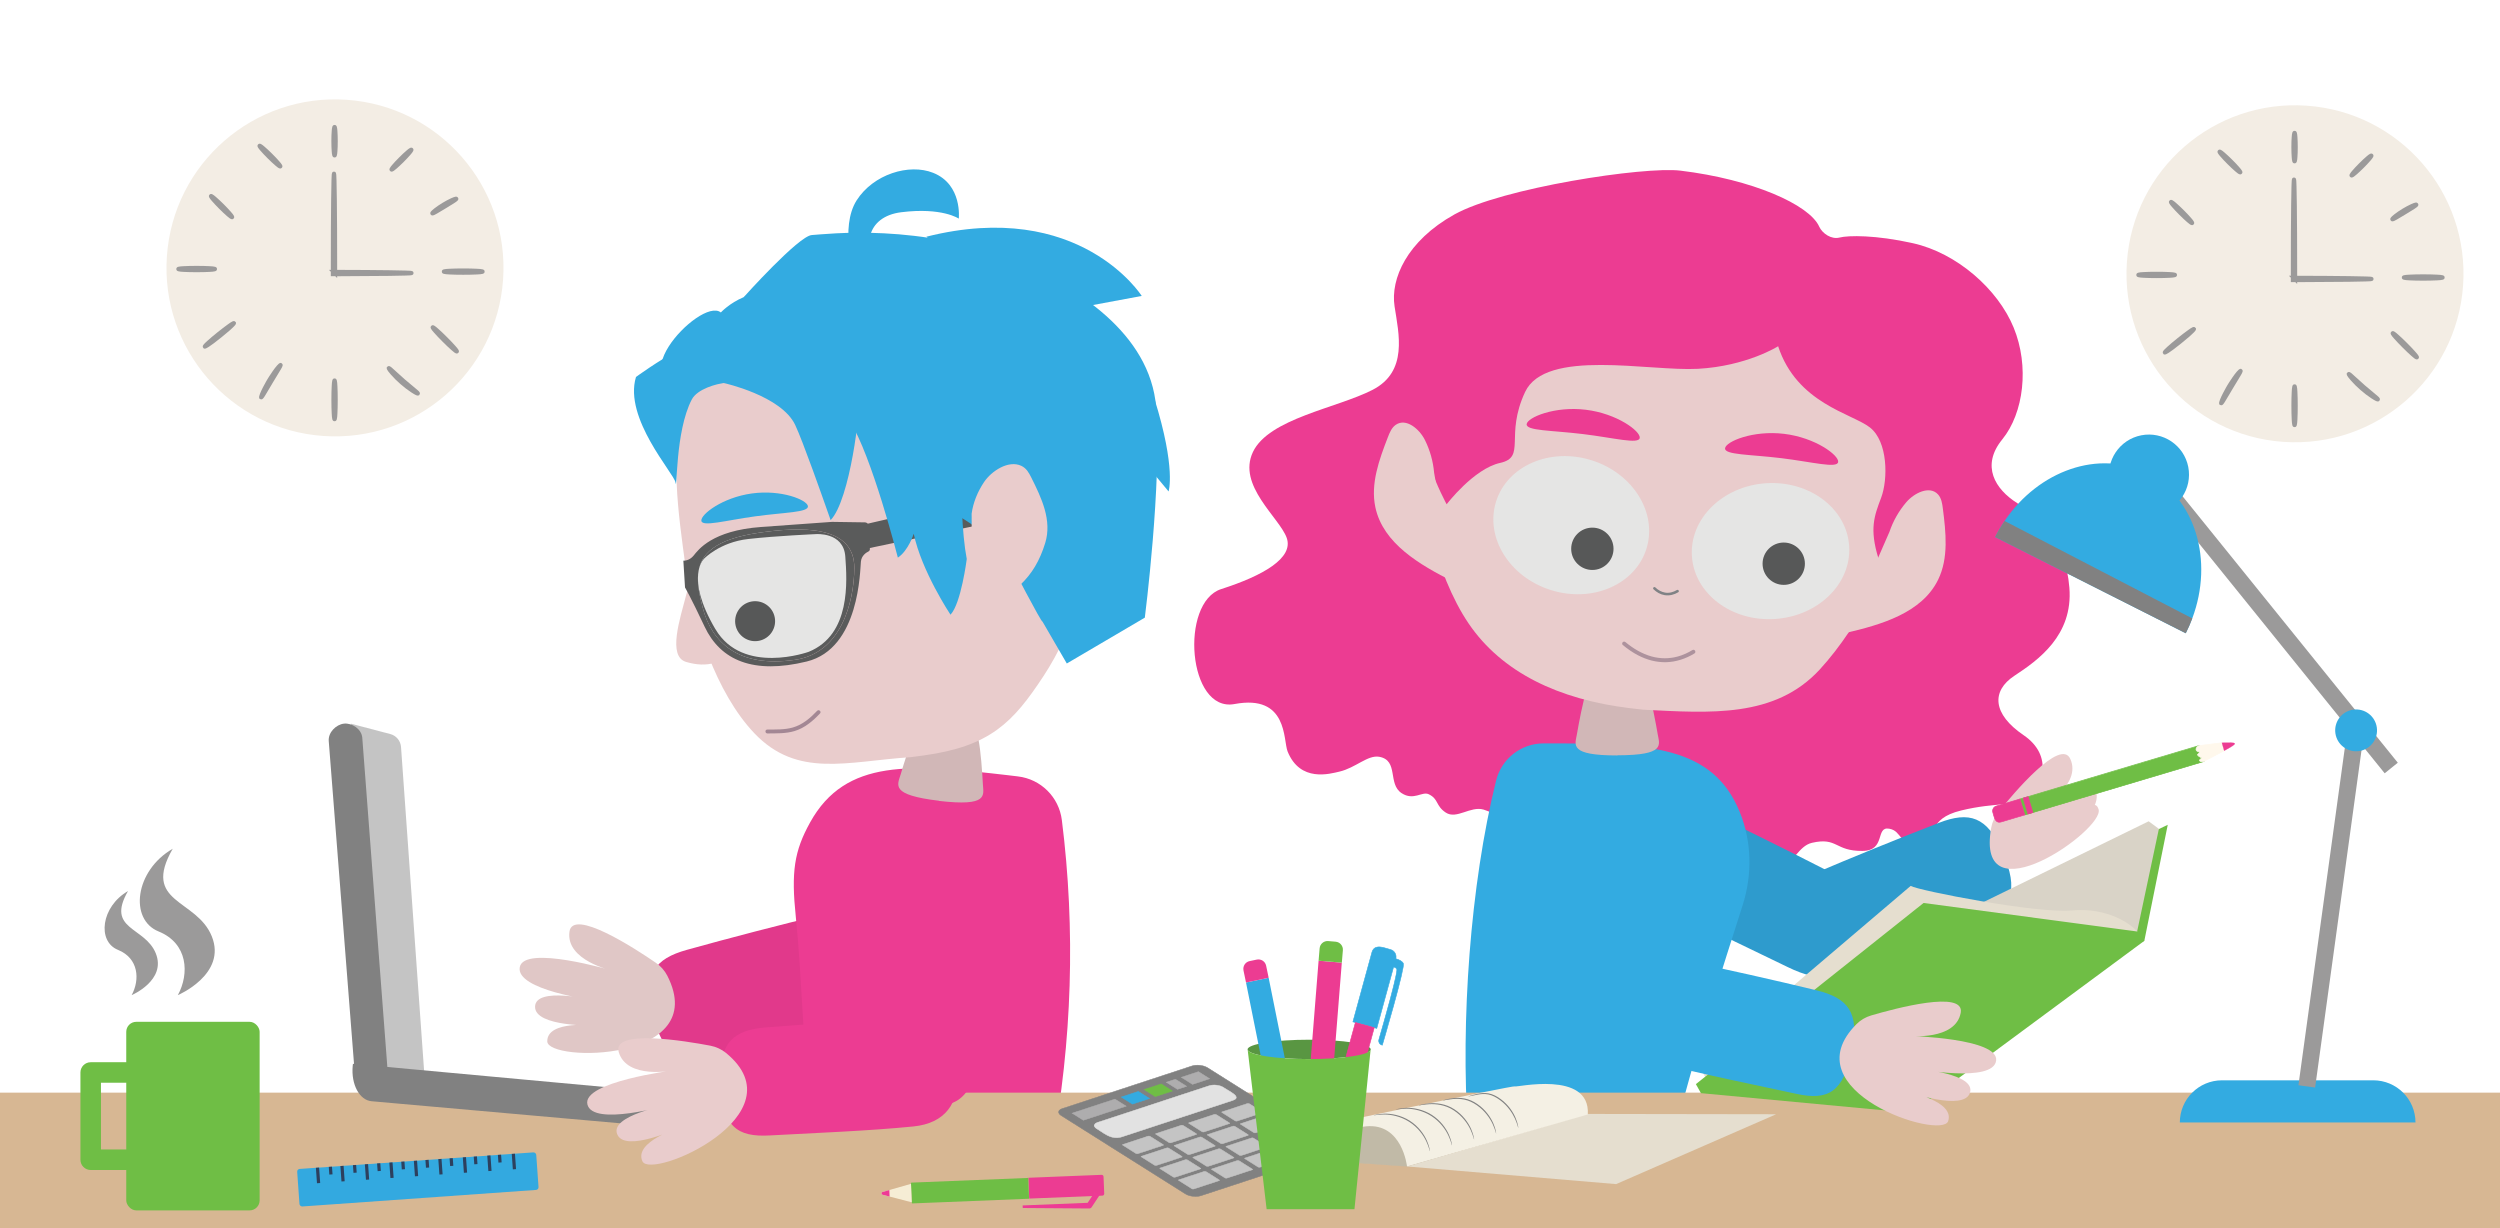
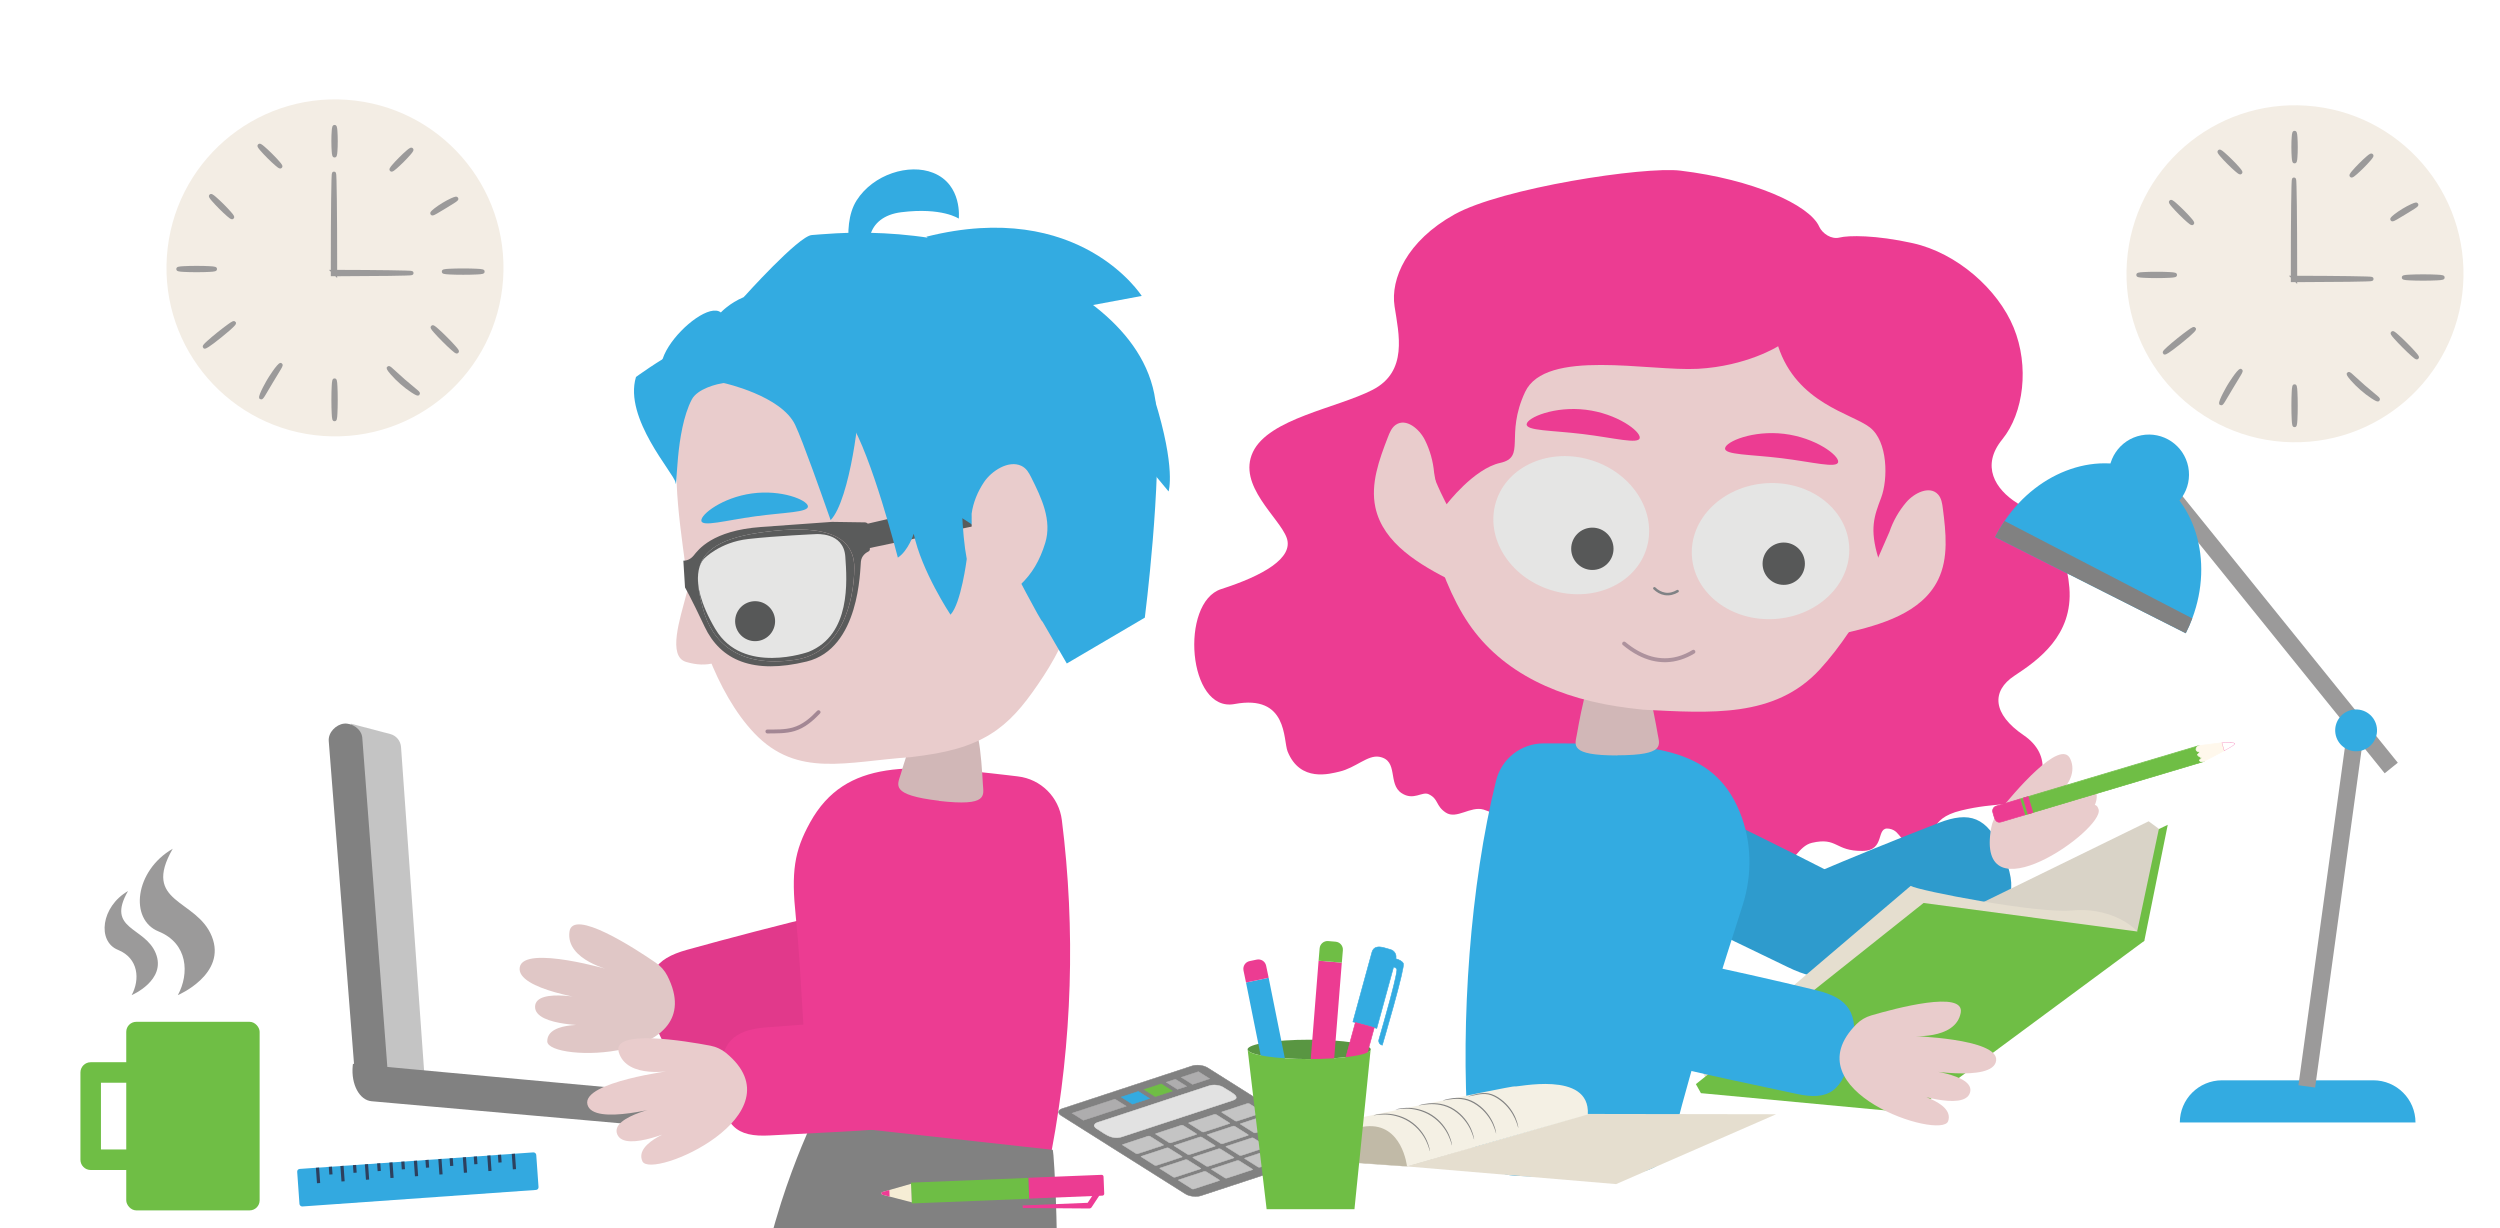
<svg xmlns="http://www.w3.org/2000/svg" id="Layer_1" viewBox="0 0 962.6 472.99">
  <defs>
    <style> .cls-1 { fill: none; } .cls-2 { opacity: .59; } .cls-2, .cls-3 { fill: #73596f; } .cls-3 { opacity: .5; } .cls-4 { fill: #aeadae; } .cls-5 { fill: #ec3c92; } .cls-6 { fill: #33a9e0; } .cls-7 { fill: #e1398b; } .cls-8 { fill: #5a5b5b; } .cls-9 { fill: #fff8ec; } .cls-10 { fill: #ee3b95; } .cls-11 { fill: #e5e5e4; } .cls-12 { fill: #599642; } .cls-13 { fill: #c4c4c4; } .cls-14 { fill: #6ebe45; } .cls-15 { filter: url(#drop-shadow-90); } .cls-16 { filter: url(#drop-shadow-86); } .cls-17 { filter: url(#drop-shadow-89); } .cls-18 { filter: url(#drop-shadow-87); } .cls-19 { filter: url(#drop-shadow-85); } .cls-20 { filter: url(#drop-shadow-88); } .cls-21 { fill: #f4f0e4; } .cls-22 { fill: #575858; } .cls-23 { fill: #d7b793; } .cls-24 { fill: #f6edd5; } .cls-25 { fill: #33abe1; } .cls-26 { fill: #808285; } .cls-27, .cls-28 { fill: #e9cccc; } .cls-29 { fill: #e5decf; } .cls-30 { fill: #818181; } .cls-31 { fill: #9b9a9a; } .cls-32 { fill: #e2e2e2; } .cls-33 { fill: #2e9bcd; } .cls-34 { fill: #d9d3c7; } .cls-35 { fill: #2d405e; } .cls-36 { fill: #6fbe45; } .cls-37 { fill: #c1baa7; } .cls-38 { fill: #e0c7c6; } .cls-39 { fill: #d1b7b7; } .cls-28 { filter: url(#drop-shadow-84); } .cls-40 { fill: #f3ede4; } </style>
    <filter id="drop-shadow-84" x="359.1" y="163.52" width="59.28" height="87.84" filterUnits="userSpaceOnUse">
      <feOffset dx="2.83" dy="-5.67" />
      <feGaussianBlur result="blur" stdDeviation="5" />
      <feFlood flood-color="#000" flood-opacity=".22" />
      <feComposite in2="blur" operator="in" />
      <feComposite in="SourceGraphic" />
    </filter>
    <filter id="drop-shadow-85" x="570.78" y="291.92" width="212.88" height="156.48" filterUnits="userSpaceOnUse">
      <feOffset dx="7" dy="7" />
      <feGaussianBlur result="blur-2" stdDeviation="5" />
      <feFlood flood-color="#00538e" flood-opacity=".3" />
      <feComposite in2="blur-2" operator="in" />
      <feComposite in="SourceGraphic" />
    </filter>
    <filter id="drop-shadow-86" x="24.1" y="386.52" width="82.8" height="86.64" filterUnits="userSpaceOnUse">
      <feOffset dx="5.67" dy="5.67" />
      <feGaussianBlur result="blur-3" stdDeviation="2.27" />
      <feFlood flood-color="#231f20" flood-opacity=".2" />
      <feComposite in2="blur-3" operator="in" />
      <feComposite in="SourceGraphic" />
    </filter>
    <filter id="drop-shadow-87" x="209.02" y="302.87" width="204.96" height="162.72" filterUnits="userSpaceOnUse">
      <feOffset dx="-2.83" dy="5.67" />
      <feGaussianBlur result="blur-4" stdDeviation="5.67" />
      <feFlood flood-color="#000" flood-opacity=".3" />
      <feComposite in2="blur-4" operator="in" />
      <feComposite in="SourceGraphic" />
    </filter>
    <filter id="drop-shadow-88" x="459.09" y="414.53" width="227.67" height="44.22" filterUnits="userSpaceOnUse">
      <feOffset dx="2.83" dy="2.83" />
      <feGaussianBlur result="blur-5" stdDeviation=".85" />
      <feFlood flood-color="#231f20" flood-opacity=".25" />
      <feComposite in2="blur-5" operator="in" />
      <feComposite in="SourceGraphic" />
    </filter>
    <filter id="drop-shadow-89" x="400.66" y="403.08" width="120.24" height="64.8" filterUnits="userSpaceOnUse">
      <feOffset dx="5.67" dy="5.67" />
      <feGaussianBlur result="blur-6" stdDeviation="2.27" />
      <feFlood flood-color="#231f20" flood-opacity=".2" />
      <feComposite in2="blur-6" operator="in" />
      <feComposite in="SourceGraphic" />
    </filter>
    <filter id="drop-shadow-90" x="471.74" y="355.32" width="75.84" height="117.36" filterUnits="userSpaceOnUse">
      <feOffset dx="5.67" dy="5.67" />
      <feGaussianBlur result="blur-7" stdDeviation="2.27" />
      <feFlood flood-color="#231f20" flood-opacity=".2" />
      <feComposite in2="blur-7" operator="in" />
      <feComposite in="SourceGraphic" />
    </filter>
  </defs>
  <path id="hair" class="cls-5" d="M700.44,87.19c-3.88-8.4-25.62-18.13-53.44-21.49-13.94-1.69-68.7,6.66-87.01,16.88-18.31,10.22-24.65,24.8-23.03,35.37,1.62,10.57,5.25,25.12-8.47,32.16-13.72,7.05-39.93,11.03-46.06,23.92-6.13,12.89,10.21,25.25,13,33.06,2.79,7.81-9.24,14.6-25.22,19.73-15.98,5.14-12.91,47.64,5.14,44.26,20.62-3.86,18.69,13.93,20.42,18.24,4.84,12.05,16.37,8.61,19.97,7.78,6.23-1.44,10.92-6.53,15.37-5.7,7.53,1.41,3.11,10.41,8.56,13.99,4.63,3.04,7.88-.79,10.43.42,3.89,1.84,2.6,4.43,6.59,7.07,4.14,2.74,9.52-2.63,14.53-1.16,10.45,3.08,8.48,12.39,15.84,12.72,14.7.68,6.64,10.21,26.96,12.68,12.11,1.47,13.65-8.45,20.66-7.6,12.45,1.51,10.06,8.2,21.49,8.37,9.46.13,7.79-6,15.34-6.43,7.74-.44,8.3,2.99,13.53,2.18,5.69-.88,7.29-7.88,12.63-9.12,9.88-2.29,8.77,3.24,19.46,3.12,9.15-.1,4.85-9.52,10.27-8.56,5.23.92,2.99,6.36,11.7,4.87,7.56-1.29,2.37-8.57,16.05-11.89s20.17-1.27,25.63-5.18c5.45-3.9,10.21-15.77-1.67-23.85-11.88-8.08-12.47-16.93-3.45-22.86,9.02-5.93,22.63-15.47,21.13-33.91-1.49-18.44-11.63-27.2-20.11-32.55-8.48-5.36-14.03-14.33-5.73-24.52,8.29-10.19,10.48-28.18,4.4-43.03-6.08-14.84-21.9-28.74-38.79-32.51-14.35-3.21-24.87-3.05-28.29-2.18-3.1.79-6.57-1.5-7.85-4.28Z" />
  <g>
    <path class="cls-33" d="M715.13,362.45c5.88-13.53,1.74-20.43-11.17-27.03-16.91-8.65-38.06-19.09-55.56-27.4-13.16-6.25-23.06-.08-27.52,10.19-4.46,10.27-1.51,19.61,10.86,26.21,17.46,9.31,38.77,19.27,56.6,27.94,13.07,6.35,20.26,5.14,26.79-9.91Z" />
    <g>
      <path class="cls-33" d="M771.04,328c-5.91-13.72-12.86-15.66-24.44-11.19-15.17,5.86-33.87,13.47-49.13,19.99-11.47,4.9-12.76,16.27-8.27,26.69,4.49,10.41,12.43,14.93,23.71,10.83,15.92-5.78,34.39-13.84,50.07-20.34,11.5-4.76,14.63-10.71,8.06-25.98Z" />
      <path id="_x5B_Replace_x5D_" class="cls-27" d="M786.01,310.81s16.36-11.51,16.91-8.97c1.84,8.54-9.97,12.84-9.97,12.84,0,0,11.78-17.12,14.14-9.77,2.36,7.36-12.7,19.91-12.7,19.91,0,0,11.41-20.95,13.66-13.15s-47.83,42.95-41.34,6.98c.39-2.16,1.34-4.19,2.71-5.91,5.98-7.44,24.02-28.79,27.74-20.51,4.48,9.95-11.15,18.57-11.15,18.57h0Z" />
    </g>
  </g>
  <path class="cls-25" d="M669.84,312.57c-10.42-25.51-35.14-26.25-72.06-26.34h0s-.09,0-.14,0c-.5,0-.99,0-1.49,0-.5,0-.98,0-1.48,0-.05,0-.09,0-.14,0h0s-.15,0-.15,0c-8.67-.01-16.23,5.89-18.32,14.31-10.01,40.29-13.65,92.94-10.85,134.37.65,9.56,8.28,17.15,17.85,17.78,3.79.25,8.03.37,12.77.36,2.23.17,7.94.19,7.94.19,35.93.07,37.9-3.79,41.3-17.76,6.29-25.84,19.02-65.32,25.93-86.98,3.75-11.75,3.52-24.49-1.15-35.91Z" />
  <g id="neck">
    <path class="cls-39" d="M638.28,282.68c-.67-3.94-2.3-12.78-3.68-16.69-.49-1.39.03-4.75-11.99-4.75v.06c-11.77.04-11.27,3.36-11.76,4.75-1.37,3.91-3,12.75-3.68,16.69-.71,4.13-3.14,8.14,15.67,8.14v-.06c18.55-.03,16.14-4.02,15.44-8.14Z" />
  </g>
  <g id="bg">
    <path class="cls-27" d="M728.63,127.44c-9.15-26.54-39.26-40.09-76.22-44.58l-.02.17c-36.82-4.41-69.16,1.56-84.35,25.07-10.28,15.91-17.42,33.55-20.57,59.42-2.55,21.03,5.28,53.84,18.03,72.59,12.75,18.74,34.55,29.21,61.98,32.55l5.18.6c25.85,1.29,50.72,3.29,68.01-15.47,15.37-16.66,31.15-46.7,33.7-67.72,3.14-25.86.43-44.71-5.74-62.61Z" />
  </g>
  <path class="cls-5" d="M684.65,133.32s-12.08,7.66-30.9,8.69c-18.82,1.03-58.63-7.95-66.53,8.93-7.89,16.88.55,25.06-9.61,27.3-10.16,2.24-20.59,15.93-20.59,15.93,0,0-14.93-26.95-11.04-47.94,3.9-20.99,24.7-51.65,49.13-60.3,24.43-8.65,68.17-9.56,88.5-1.28,20.33,8.28,27.5,14.71,38.37,25.15,10.87,10.45,24.45,66.29,21.1,75.42-1.71,4.64-3.23,7.81-4.32,9.8s-1.91,4.34-2.25,6.68c-1.05,7.14-3.41,22.07-5.74,28.02,0,0-3.94-3.21-7.49-14.69-3.55-11.49-1.61-16.34,1.05-23.43,2.66-7.09,2.63-21.61-4.36-27.03-6.98-5.41-28.11-9.22-35.32-31.26Z" />
  <g id="right_ear">
    <path class="cls-27" d="M727.51,204.79c1.41-4.15,3.6-8.02,6.44-11.36,3.11-3.67,9.1-6.6,12.3-3.02,1.28,1.43,1.58,3.46,1.82,5.36,1.18,9.22,2.27,19.05-1.8,27.41-6.25,12.82-21.91,17.37-35.8,20.57" />
  </g>
  <g id="left_ear">
    <path class="cls-27" d="M552.19,182.01c-.38-4.36-1.58-8.65-3.53-12.57-2.14-4.3-7.26-8.59-11.22-5.88-1.58,1.08-2.36,2.98-3.05,4.77-3.35,8.67-6.76,17.95-4.81,27.04,2.99,13.94,17.11,22.11,29.84,28.54" />
  </g>
  <path class="cls-26" d="M637.37,226.18c1.03,1.01,2.31,1.74,3.74,1.99,1.6.28,3.19-.17,4.56-.99.56-.33,1.07.54.51.87-1.58.95-3.38,1.4-5.21,1.11-1.64-.25-3.13-1.12-4.31-2.27-.47-.46.25-1.17.71-.71h0Z" />
  <g id="Right_eyeball">
    <ellipse class="cls-11" cx="604.98" cy="202.21" rx="26.19" ry="30.34" transform="translate(230.13 718.32) rotate(-72.49)" />
  </g>
  <circle id="_x2B_Right_pupil" class="cls-22" cx="613.12" cy="211.31" r="8.15" />
  <g id="eyeball">
    <ellipse class="cls-11" cx="681.72" cy="212.24" rx="30.34" ry="26.19" transform="translate(-12.15 43.91) rotate(-3.66)" />
  </g>
  <circle id="_x2B__Left_Pupil" class="cls-22" cx="686.81" cy="217.05" r="8.15" />
  <path id="left_eyebrow" class="cls-5" d="M587.83,163.31c-.31,2.59,9.6,2.36,21.63,3.82,12.02,1.46,21.6,4.05,21.91,1.47.31-2.59-8.75-9.37-20.78-10.83-12.02-1.46-22.45,2.96-22.77,5.54Z" />
  <path id="right_eyebrow" class="cls-5" d="M707.76,177.88c-.31,2.59-9.89,0-21.91-1.47-12.02-1.46-21.94-1.24-21.63-3.82s10.74-7,22.77-5.54c12.02,1.46,21.09,8.24,20.78,10.83Z" />
  <g id="Mouth">
    <path class="cls-3" d="M625.89,247.26c2.95,2.44,6.31,4.47,10.02,5.5,3.31.91,6.79.94,10.11.02,1.99-.55,3.87-1.41,5.64-2.48.84-.51,1.6.8.76,1.31-3.27,1.98-6.96,3.25-10.81,3.36s-7.52-.91-10.87-2.64c-2.12-1.1-4.08-2.47-5.92-4-.32-.26-.27-.8,0-1.07.31-.31.76-.26,1.07,0h0Z" />
  </g>
  <g>
    <g>
      <rect class="cls-36" x="777.18" y="297.22" width="72.05" height="6.4" transform="translate(-51.96 245.19) rotate(-16.62)" />
      <path class="cls-36" d="M777.6,307.57l69.17-20.65.13-.04,1.91,6.38-69.17,20.65-.13.04-1.91-6.38ZM846.72,287.21l-68.79,20.54,1.75,5.87,68.79-20.54-1.75-5.87Z" />
    </g>
    <g>
      <path class="cls-5" d="M767.32,312.81c.51,1.57.77,4.33,3.14,3.7,0,0,9.14-2.73,9.14-2.73l-1.83-6.13-9.14,2.73c-1.03.31-1.62,1.39-1.31,2.43Z" />
      <path class="cls-5" d="M767.43,313.67c-.08-.29-.15-.57-.23-.82h0c-.16-.54-.1-1.1.16-1.59s.7-.85,1.24-1.01l9.26-2.77,1.91,6.38-8.87,2.65c-.21.06-.33.1-.4.11h0c-.25.07-.48.1-.69.1-1.55,0-2.01-1.69-2.38-3.07ZM777.68,307.83l-9.01,2.69c-.46.14-.85.45-1.08.88-.23.43-.28.92-.14,1.38.08.25.16.53.24.83.41,1.54.88,3.28,2.74,2.79.03,0,7.9-2.36,9.01-2.69l-1.75-5.87Z" />
    </g>
    <g>
      <rect class="cls-5" x="779.88" y="306.88" width="1.97" height="6.4" transform="translate(-56.07 236.34) rotate(-16.62)" />
      <path class="cls-5" d="M778.84,307.2l2.14-.64,1.91,6.38-2.14.64-1.91-6.38ZM780.8,306.89l-1.63.49,1.75,5.87,1.63-.49-1.75-5.87Z" />
    </g>
    <g>
      <path class="cls-9" d="M848.38,293.26c.26-.08,8.03-4.19,8.03-4.19l-.88-3.08-8.98,1.13c-1.39.91-1.41,2.23.52,2.45l-.96,1.02c.25.66,1.63,1.22,1.63,1.22l-.87.86c.25.9,1.51.57,1.51.57Z" />
      <path class="cls-9" d="M846.74,292.72l-.02-.08.78-.78c-.4-.18-1.31-.66-1.52-1.22l-.03-.08.84-.89c-1.01-.18-1.28-.66-1.35-.95-.13-.55.26-1.21,1.03-1.71l.03-.02,9.12-1.15.94,3.29-.1.05c-.8.42-7.79,4.12-8.06,4.2h0c-.14.04-.32.07-.52.07-.46,0-.99-.16-1.15-.73ZM856.25,289l-.82-2.86-8.84,1.12c-.65.43-.99.97-.89,1.41.1.41.6.7,1.37.78l.26.03-1.08,1.15c.25.47,1.17.93,1.52,1.07l.19.08-.95.95c.25.66,1.23.43,1.32.41.25-.09,4.83-2.5,7.91-4.13Z" />
    </g>
    <g>
-       <path class="cls-5" d="M856.41,289.07c5.96-3.24,5.12-3.21-.89-3.07l.89,3.07Z" />
      <path class="cls-5" d="M855.47,285.95h.11c3.21-.08,4.81-.11,4.94.34.11.4-.85,1.05-4.08,2.81l-.05.03-.92-3.18ZM855.58,286.04l.86,2.97c2.6-1.42,4.09-2.31,3.99-2.69-.07-.25-.84-.32-2.19-.32-.73,0-1.62.02-2.65.04Z" />
    </g>
  </g>
  <g>
    <g>
      <path class="cls-7" d="M312.94,378.19c-9-12.15-7.34-19.26,2.08-27.2,12.34-10.41,27.89-23.05,40.84-33.21,9.74-7.64,20.17-3.02,27,6.2,6.83,9.22,6.91,18.5-2.04,26.38-12.63,11.11-28.46,23.32-41.6,33.86-9.63,7.73-16.27,7.49-26.28-6.03Z" />
      <g>
        <path class="cls-7" d="M251.21,389.91c-3.55-14.9.97-20.75,13.23-24.17,16.06-4.48,36.09-9.69,52.63-13.68,12.43-3,20.46,5.56,23.15,16.87,2.69,11.31-1.07,19.89-12.85,23.43-16.63,5-36.74,9.7-53.62,13.97-12.37,3.13-18.59.16-22.54-16.41Z" />
        <path id="_x5B_Replace_x5D_-2" data-name="_x5B_Replace_x5D_" class="cls-38" d="M235.7,373.71s-33.97-10.11-35.57-1.3c-1.6,8.81,28.31,12.69,28.31,12.69,0,0-22.27-5.41-22.42,2.51-.15,7.92,23.24,7.25,23.24,7.25,0,0-18.63-2.22-18.54,6.11.09,8.08,63.23,8.15,46.24-25.25-1.02-2.01-2.55-3.72-4.41-5-8.06-5.53-32.08-21.17-33.29-11.95-1.45,11.1,16.43,14.94,16.43,14.94h0Z" />
      </g>
    </g>
    <path class="cls-5" d="M311.93,316.65c13.69-24.71,38.94-22.48,76.54-18.12h0s.1.01.14.02c.51.06,1.01.12,1.51.18.5.06,1,.12,1.51.18.05,0,.1.01.14.02h0s.16.02.16.02c8.83,1.03,15.81,7.96,16.92,16.78,5.32,42.22,3.96,85.29-3.89,127.13-1.81,9.66-10.5,16.46-20.31,15.94-3.89-.21-8.22-.59-13.05-1.18-2.29-.1-19.2-2.06-19.2-2.06-36.59-4.26-38.13-8.44-39.9-23.06-3.29-27.06-3.65-56.23-6.08-79.41-1.82-17.41-.63-25.36,5.5-36.42Z" />
    <g id="neck-2" data-name="neck">
      <path class="cls-39" d="M346.79,298.2c1.15-3.93,3.86-12.75,5.73-16.56.67-1.36.54-4.84,12.77-3.41v.06c11.97,1.44,11.07,4.76,11.4,6.23.94,4.14,1.55,13.34,1.76,17.43.23,4.29,2.23,8.66-16.92,6.43v-.06c-18.87-2.24-15.95-6.01-14.75-10.12Z" />
    </g>
    <g>
      <path class="cls-27" d="M264.35,228.55c-2.49,9.66-7.45,24.21-.14,26.33,7.94,2.3,13.89.86,23.99-6.98,10.1-7.84,14.55-11.8,9.48-18.34-5.07-6.53-30.14-13.39-33.32-1.01Z" />
      <path class="cls-27" d="M263.64,158.72c8.25-25.19,41.53-36.58,76.37-41.37l.02.16c34.7-4.71,43.66,2.87,58.35,24.84,9.94,14.87,16.95,31.42,20.29,55.8,2.72,19.82-5.11,44.28-16.87,62.16-11.76,17.88-20.49,27.05-46.35,30.6l-4.88.64c-24.38,1.6-43.52,8.21-60.13-9.24-14.75-15.51-23.54-42.73-26.26-62.54-3.35-24.38-6.11-44.05-.55-61.05Z" />
      <g>
        <path class="cls-11" d="M305.4,254.05c-21.88,3.17-32.03-6.81-35.5-20.02-3.47-13.21-4.9-25.11,21.8-28.96,15.66-2.26,36.73-3.19,36.57,13.73-.13,13.04-5.07,32.66-22.87,35.24Z" />
        <path class="cls-1" d="M268.82,220.98s0,.03,0,.04c0-.01,0-.03,0-.04Z" />
        <path class="cls-22" d="M295.01,232.77c3.54,2.35,4.5,7.13,2.15,10.67-2.35,3.54-7.13,4.5-10.67,2.15-3.54-2.35-4.5-7.13-2.15-10.67,2.35-3.54,7.13-4.5,10.67-2.15Z" />
        <path class="cls-8" d="M263.77,226.22s2.3,3.93,7.51,15.02c6.15,13.08,18.82,18.48,39.33,13.47,20.51-5.01,20.52-35.43,20.88-38.55.26-2.23,1.96-3.36,2.9-3.82.37-.18.59-.58.55-.99l-.68-9.35c-.05-.5-.72-.87-1.22-.87l-12.65-.19-27.34,1.97c-18.86,1.36-24.2,8.8-25.96,10.99-1.75,2.18-3.97,1.97-3.97,1.97l.64,10.35ZM268.82,221.02s0-.03,0-.04c.74-7.46,6.21-13.37,23.57-15.88,15.66-2.26,36.73-3.19,36.57,13.73-.13,13.04-5.07,32.66-22.87,35.24-21.88,3.17-32.03-6.81-35.5-20.02-1.21-4.6-2.17-9.04-1.78-13.04Z" />
        <path class="cls-8" d="M275.47,242.25c10.55,17.9,35.9,8.73,35.9,8.73,16.28-6.61,14.79-27.23,14.1-36.73-.69-9.5-11.35-8.59-11.35-8.59,0,0-15.09.65-26.03,1.88-10.93,1.23-16.95,7.54-16.95,7.54-.72.69-2,2.55-2.34,5.9.74-7.46,6.21-13.37,23.57-15.88,15.66-2.26,36.73-3.19,36.57,13.73-.13,13.04-5.07,32.66-22.87,35.24-21.88,3.17-32.03-6.81-35.5-20.02-1.21-4.6-2.17-9.04-1.78-13.04-.42,4.34.73,11.17,6.65,21.23Z" />
        <path class="cls-8" d="M329.89,212.06l54.79-11.52s14.99-1.67,7.95,17.34c-4.09,11.03,6.53,5.5,8.3-4.81s-4.62-21.44-15.49-21.36c-10.87.08-57.37,11.37-57.37,11.37l1.82,8.98Z" />
      </g>
      <g>
        <path class="cls-25" d="M328.94,106.13s-5.73-18.58.9-28.98c6.44-10.09,20.2-14.29,29.45-10.61,11.36,4.52,9.88,17.64,9.88,17.64,0,0-6.4-4.43-22.16-2.46-13.46,1.68-15.9,13.87-7.17,24.11l-10.91.29Z" />
        <path class="cls-25" d="M271.17,148.07c37.12-4.47,55.96,13.97,55.96,13.97,8.49,13.1,18.58,52.67,18.58,52.67,4.07-2.68,6.11-9.21,6.11-9.21,2.99,14.39,14.16,31.18,14.16,31.18,4.08-4.27,6.26-21.44,6.26-21.44-3.85-19.89-1.39-64.38-1.39-64.38-4.43-10.76-57.38-34.56-70.62-37.67-5.37-1.26-10.11-.33-13.86,1.22-5.49,2.28-8.82,5.9-8.82,5.9-7.95-6.44-43.5,32.23-6.38,27.76Z" />
        <path class="cls-25" d="M244.87,145.16s33.09-24.49,39.53-14.18l.16.26c2.46,3.93,4.17,6.91,4.66,7.75l.08.14.06.11-.08.06s0,0,.01,0c.05-.04.1-.07.16-.09,0-.01.02-.01.03-.01,5.69-3.35,13.06-6.21,20.78-5.24,16.56,2.08,19.28,16.82,20.28,19.84.99,3.02-3.19,38.66-10.72,46.48,0,0-.29-.82-.78-2.24-2.44-6.95-9.9-28.14-12.85-34.4-5.32-11.3-27.51-16.16-27.51-16.16-2.7.34-10.14,2.21-12.31,6.34-6.51,12.39-5.54,36.52-6.29,31.9-.57-3.46-19.99-24.66-15.21-40.53Z" />
      </g>
      <path class="cls-25" d="M286.37,114.41s21.18-23.64,26.23-23.91c5.05-.27,42.55-5.08,79.85,10.77,21.25,9.03,50.44,26.72,52.72,55.64,2.28,28.92-4.37,80.91-4.37,80.91l-30.04,17.65-9.39-16.18c-.21.81-12.33-22.54-12.33-22.54,0,0-8.1-11.61-20-18.03-11.9-6.42-30.94-27.4-54.52-47.89-23.58-20.49-28.15-36.41-28.15-36.41Z" />
      <path class="cls-25" d="M311.08,194.89c.33,2.44-9.03,2.37-20.36,3.93-11.33,1.56-20.34,4.14-20.67,1.71-.33-2.44,8.13-8.98,19.46-10.53,11.33-1.56,21.24,2.46,21.58,4.9Z" />
      <path class="cls-2" d="M314.64,273.69c-2.64,2.79-5.63,5.36-9.39,6.43-3.17.9-6.55.75-9.82.79-.97.01-.9,1.51.06,1.5,3.48-.04,7.06.09,10.43-.92,3.91-1.17,7.07-3.87,9.82-6.78.66-.7-.44-1.72-1.11-1.01h0Z" />
      <path class="cls-28" d="M371.29,203.43c.58-4.16,2.21-8.31,4.78-12.15,2.81-4.21,9.4-8.59,14.36-6.24,1.98.94,2.91,2.69,3.75,4.35,4.04,8.03,8.13,16.65,5.43,25.39-4.14,13.42-11.89,20.26-28.16,27.13" />
      <path class="cls-25" d="M356.68,91.14c59.11-14.85,82.93,22.81,82.93,22.81l-21.22,3.95s17.81,8.95,26.16,35.79c8.35,26.84,5.4,35.53,5.4,35.53l-20.48-24.65-72.78-73.44Z" />
    </g>
    <path class="cls-30" d="M312.5,432.48s-6.45,13.95-11.73,30.56c-6.13,19.32-11.79,44.84-11.79,44.84l53.36,9.17,5.17-24.41,2.17.3.95,27.41,56.89,3.4s-.35-47.68-.98-62.26c-.83-19.35-1.21-18.76-1.21-18.76l-92.81-10.24Z" />
  </g>
-   <rect class="cls-23" x="-37.99" y="420.7" width="1007.03" height="78.23" transform="translate(931.05 919.64) rotate(-180)" />
  <g>
    <polygon class="cls-36" points="825.65 362.26 834.67 317.58 759.74 353.44 813.31 366.79 825.65 362.26" />
    <polygon class="cls-34" points="822.89 358.61 831.26 319.14 827.32 316.23 761.78 348.28 822.89 358.61" />
    <path class="cls-29" d="M824.1,360.18c-2.9-4.61-13.08-10.89-26.38-9.62-13.3,1.27-59-7.64-62.04-9.45-4.24,3.65-81.47,69.31-81.47,69.31l3.21,5.82,166.68-56.06Z" />
    <polygon class="cls-36" points="652.98 417.43 654.93 420.91 736.03 428.51 825.65 362.26 823.69 358.77 740.64 347.69 652.98 417.43" />
  </g>
  <g>
    <path class="cls-25" d="M839.33,432.2h90.73c0-8.97-7.27-16.24-16.25-16.24h-58.24c-8.97,0-16.25,7.27-16.25,16.25h0Z" />
    <rect class="cls-31" x="894.35" y="280.76" width="6.49" height="138.21" transform="translate(1739.18 818.73) rotate(-172.17)" />
    <rect class="cls-31" x="874.04" y="172.82" width="6.49" height="138.21" transform="translate(1711.77 -121.11) rotate(141.07)" />
    <path class="cls-25" d="M899.22,282.34c.62,4.4,4.69,7.47,9.09,6.86,4.41-.62,7.48-4.69,6.86-9.09-.62-4.41-4.69-7.48-9.09-6.86-4.41.62-7.48,4.69-6.86,9.09Z" />
    <g>
      <path class="cls-25" d="M812.29,185.71c1.64,8.36,9.74,13.81,18.1,12.18,8.36-1.64,13.81-9.74,12.18-18.1-1.64-8.36-9.74-13.81-18.1-12.18-8.36,1.64-13.81,9.74-12.18,18.1Z" />
      <path class="cls-25" d="M768.21,206.77l73.39,37.06c.95-1.89,1.79-3.79,2.51-5.72,8.36-22.34,1.21-46.47-17.45-55.89-18.42-9.3-41.72-1.07-54.83,18.38-1.31,1.95-2.53,4.01-3.62,6.18Z" />
      <path class="cls-30" d="M768.21,206.77l73.39,37.06c.95-1.89,1.79-3.79,2.51-5.72l-72.27-37.52c-1.31,1.95-2.53,4.01-3.62,6.18Z" />
    </g>
  </g>
  <g class="cls-19">
    <path class="cls-25" d="M640.53,393.83c12.54-7.75,13.09-15.78,6.25-28.57-8.95-16.75-20.36-37.39-29.99-54.2-7.24-12.64-18.89-13.23-28.41-7.34-9.52,5.89-12.43,15.24-6.04,27.72,9.02,17.61,20.84,37.95,30.53,55.24,7.1,12.67,13.7,15.78,27.66,7.15Z" />
    <g>
      <path class="cls-25" d="M706.1,397.44c2.97-14.64-1.62-20.2-13.68-23.13-15.8-3.84-35.5-8.27-51.75-11.63-12.22-2.52-19.76,6.08-22.02,17.2s1.69,19.35,13.29,22.42c16.37,4.34,36.13,8.26,52.72,11.87,12.16,2.65,18.13-.45,21.44-16.73Z" />
      <path id="_x5B_Replace_x5D_-3" data-name="_x5B_Replace_x5D_" class="cls-27" d="M728.21,391.87s34.56.89,33.38,9.54c-1.18,8.65-30.09,3.2-30.09,3.2,0,0,22.29,1.71,20.03,9.1-2.26,7.39-23.75-.3-23.75-.3,0,0,17.95,3.58,15.34,11.27-2.53,7.47-61.1-11.56-35.25-37.39,1.56-1.56,3.49-2.68,5.6-3.3,9.15-2.69,36.15-9.94,34.49-1.01-2.01,10.73-19.75,8.89-19.75,8.89h0Z" />
    </g>
  </g>
  <g>
    <g class="cls-16">
      <path class="cls-36" d="M29.25,444.83h13.68c2.18,0,3.95-1.77,3.95-3.95s-1.77-3.95-3.95-3.95h-9.73v-25.7h9.73c2.18,0,3.95-1.77,3.95-3.95s-1.77-3.95-3.95-3.95h-13.68c-2.18,0-3.95,1.77-3.95,3.95v33.6c0,2.18,1.77,3.95,3.95,3.95Z" />
      <rect class="cls-36" x="42.94" y="387.77" width="51.36" height="72.61" rx="3.86" ry="3.86" />
    </g>
    <path class="cls-31" d="M68.48,383.17s18.94-8.05,13.08-22.62c-5.86-14.57-27.17-12.65-15.05-33.75-14.62,8.44-16.81,27.24-5.46,31.84,11.35,4.6,11.93,16.26,7.43,24.52Z" />
    <path class="cls-31" d="M50.69,383.17s13.47-5.72,9.3-16.08c-4.17-10.36-19.32-8.99-10.7-24-10.39,6-11.96,19.37-3.88,22.64,8.07,3.27,8.49,11.56,5.28,17.44Z" />
  </g>
  <g>
    <path class="cls-13" d="M150.27,282.64l-15.19-4,10.3,137.31,18.22.61-9.19-128.94c-.17-2.38-1.83-4.38-4.14-4.99Z" />
    <g>
      <path class="cls-30" d="M142.44,419.88c.34.03.69.03,1.04-.02,3.02-.36,6.1-3.36,5.84-6.7l-9.83-129.12c-.26-3.35-4.05-5.77-7.07-5.41-3.02.36-6.1,3.36-5.84,6.7l10.11,129.12c.23,2.95,3.18,5.19,5.75,5.43Z" />
      <path class="cls-30" d="M284.13,423.27c0,.13-.02.25-.03.38h0c-.64,7.06-4.94,12.44-9.59,12.03l-131.44-11.66c-4.66-.41-7.91-6.47-7.27-13.53.03-.3.06-.59.1-.88l148.23,13.65Z" />
    </g>
  </g>
  <g class="cls-18">
    <path class="cls-5" d="M353.55,417.44c-14.24-5.08-16.51-13.01-12.41-27.3,5.37-18.72,12.38-41.87,18.41-60.79,4.54-14.23,16.09-17.32,26.91-13.47,10.81,3.85,15.74,12.61,12.01,26.49-5.26,19.6-12.73,42.53-18.73,61.95-4.4,14.24-10.34,18.77-26.19,13.12Z" />
    <g>
      <path class="cls-5" d="M280.24,411.11c-.63-15.3,4.92-20.19,17.61-21.2,16.62-1.32,37.28-2.61,54.28-3.37,12.78-.57,19.02,9.36,19.5,20.98.48,11.61-4.85,19.31-17.09,20.54-17.27,1.73-37.92,2.5-55.3,3.46-12.74.71-18.28-3.4-18.99-20.42Z" />
      <path id="_x5B_Replace_x5D_-4" data-name="_x5B_Replace_x5D_" class="cls-27" d="M262.1,406.47s-35.17,4.38-33.1,13.09c2.07,8.71,31.02.25,31.02.25,0,0-22.57,3.98-19.52,11.3,3.04,7.31,24.2-2.69,24.2-2.69,0,0-17.95,5.45-14.52,13.04,3.33,7.37,61.18-17.93,32.21-41.69-1.74-1.43-3.83-2.38-6.04-2.81-9.61-1.83-37.88-6.51-35.29,2.43,3.12,10.75,21.05,7.08,21.05,7.08h0Z" />
    </g>
  </g>
  <g>
    <path class="cls-40" d="M64.26,98.66c2.48-35.75,33.46-62.71,69.21-60.24,35.75,2.48,62.71,33.46,60.24,69.21-2.48,35.75-33.46,62.71-69.21,60.24-35.75-2.48-62.71-33.46-60.24-69.21Z" />
    <g>
      <path class="cls-31" d="M158.44,105.14c0,.05-.81.1-2.29.15-1.62.03-3.74.08-6.31.13-5.35.07-12.81.13-21.22.14h-.42s0-.42,0-.42c0-1.35,0-2.77,0-4.21,0-9.4.05-17.91.12-24.06.05-2.97.1-5.43.13-7.29.05-1.72.11-2.67.16-2.67s.11.95.16,2.67c.03,1.87.08,4.32.13,7.29.08,6.16.12,14.66.12,24.06,0,1.44,0,2.86,0,4.21l-.42-.42c8.42.01,15.87.06,21.22.14,2.57.05,4.68.09,6.31.13,1.48.05,2.29.1,2.29.15Z" />
      <path class="cls-31" d="M129.84,107.09l-.73-.73c-.16,0-.33,0-.5,0h-1.23s0-1.72,0-1.72l-.73-.73h.73s0-2.98,0-2.98c0-9.09.04-17.63.12-24.07l.13-7.3c.03-.88.05-1.56.08-2.02.04-.68.09-1.45.89-1.45s.85.77.89,1.45c.03.46.05,1.13.08,2.01l.13,7.3c.08,6.47.12,15.02.12,24.08v2.98c7.73.02,14.8.06,20,.14l6.31.13c.76.02,1.35.05,1.74.07.57.04,1.35.09,1.35.89s-.78.85-1.35.89c-.39.03-.97.05-1.73.07l-6.31.13c-5.23.07-12.3.12-20.01.14v.73Z" />
    </g>
    <g>
      <path class="cls-31" d="M128.82,48.92c.23,0,.42,2.44.42,5.45s-.19,5.45-.42,5.45-.42-2.44-.42-5.45.19-5.45.42-5.45Z" />
      <path class="cls-31" d="M128.82,60.63c-.92,0-1-1.03-1.1-2.34-.08-1.05-.13-2.44-.13-3.92s.04-2.87.13-3.92c.1-1.31.18-2.34,1.1-2.34s1,1.03,1.1,2.34c.08,1.05.13,2.44.13,3.92s-.04,2.87-.13,3.92c-.1,1.31-.18,2.34-1.1,2.34Z" />
    </g>
    <g>
      <path class="cls-31" d="M158.38,57.67c.16.16-1.4,2-3.5,4.1-2.1,2.1-3.93,3.67-4.1,3.5s1.4-2,3.5-4.1c2.1-2.1,3.93-3.67,4.09-3.5Z" />
      <path class="cls-31" d="M150.79,66.1c-.2,0-.4-.08-.58-.26-.65-.65.05-1.47.86-2.42.67-.79,1.61-1.79,2.64-2.82,1.03-1.03,2.03-1.97,2.82-2.64.95-.81,1.77-1.51,2.42-.86h0c.65.65-.05,1.47-.86,2.42-.67.79-1.61,1.79-2.64,2.82-1.03,1.03-2.03,1.97-2.82,2.64-.69.59-1.31,1.12-1.84,1.12Z" />
    </g>
    <g>
      <path class="cls-31" d="M175.66,76.56c.11.21-1.95,1.45-4.47,2.98-2.52,1.53-4.57,2.79-4.71,2.59-.13-.18,1.72-1.76,4.27-3.31,2.55-1.55,4.81-2.47,4.91-2.27Z" />
      <path class="cls-31" d="M166.5,82.97c-.26,0-.48-.1-.67-.36-.14-.19-.19-.43-.14-.67.05-.23.11-.55,1.54-1.68.88-.69,1.99-1.45,3.11-2.13,1.12-.68,2.3-1.31,3.32-1.78,1.67-.75,1.97-.66,2.2-.6.23.07.42.23.53.44.39.78-.4,1.3-1.4,1.95-.75.49-1.78,1.11-2.97,1.84l-.81.49c-1.19.72-2.22,1.35-3,1.79-.67.38-1.25.7-1.71.7Z" />
    </g>
    <g>
      <path class="cls-31" d="M185.79,104.58c0,.23-3.33.42-7.43.42s-7.43-.19-7.43-.42,3.33-.42,7.43-.42,7.43.19,7.43.42Z" />
      <path class="cls-31" d="M178.36,105.8c-2,0-3.88-.04-5.3-.12-1.96-.11-2.94-.17-2.94-1.1s.98-.99,2.94-1.1c1.42-.08,3.3-.12,5.3-.12s3.88.04,5.3.12c1.96.11,2.94.17,2.94,1.1s-.98.99-2.94,1.1c-1.42.08-3.3.12-5.3.12Z" />
    </g>
    <g>
      <path class="cls-31" d="M82.74,103.58c0,.23-3.14.42-7.02.42s-7.02-.19-7.02-.42,3.14-.42,7.02-.42,7.02.19,7.02.42Z" />
      <path class="cls-31" d="M75.72,104.81c-1.89,0-3.67-.04-5.01-.12-1.82-.11-2.82-.17-2.82-1.1s1-1,2.82-1.1c1.34-.08,3.12-.12,5.01-.12s3.67.04,5.01.12c1.82.11,2.82.17,2.82,1.1s-1,1-2.82,1.1c-1.34.08-3.12.12-5.01.12Z" />
    </g>
    <g>
      <path class="cls-31" d="M90.03,124.45c.15.17-2.22,2.33-5.3,4.81-3.08,2.48-5.69,4.34-5.83,4.16-.14-.19,2.24-2.34,5.3-4.81,3.07-2.47,5.68-4.33,5.83-4.16Z" />
      <path class="cls-31" d="M78.92,134.24s-.07,0-.1,0l-.34-.04-.23-.29c-.54-.73.16-1.36,1.55-2.63,1.01-.92,2.39-2.09,3.89-3.29,1.49-1.2,2.93-2.3,4.05-3.1,1.54-1.1,2.31-1.65,2.9-.96l.23.26-.02.37c-.03.29-.08.89-5.61,5.34-4.99,4.02-5.96,4.35-6.32,4.35Z" />
    </g>
    <g>
      <path class="cls-31" d="M108.01,140.58c.19.14-1.57,2.85-3.61,6.26-2.05,3.4-3.62,6.23-3.83,6.12-.2-.1,1.04-3.12,3.11-6.56,2.07-3.45,4.15-5.96,4.33-5.82Z" />
      <path class="cls-31" d="M100.6,153.78c-.12,0-.25-.03-.38-.1l-.32-.15-.12-.36c-.35-1.17,3.17-7.13,3.21-7.19.03-.06,3.64-5.97,4.84-6.2l.35-.07.31.21c.68.5.25,1.25-.26,2.13-.37.65-.92,1.55-1.56,2.59-.48.79-1.02,1.67-1.58,2.61-.56.94-1.09,1.83-1.56,2.63-.62,1.05-1.16,1.96-1.55,2.59-.44.7-.83,1.32-1.38,1.32Z" />
    </g>
    <g>
      <path class="cls-31" d="M128.82,161.39c-.23,0-.42-3.33-.42-7.43s.19-7.43.42-7.43.42,3.33.42,7.43-.19,7.43-.42,7.43Z" />
      <path class="cls-31" d="M128.82,162.19c-.94,0-.99-.98-1.1-2.94-.08-1.42-.12-3.3-.12-5.3s.04-3.88.12-5.3c.11-1.96.17-2.94,1.1-2.94s.99.98,1.1,2.94c.08,1.42.12,3.3.12,5.3s-.04,3.88-.12,5.3c-.11,1.96-.17,2.94-1.1,2.94Z" />
    </g>
    <g>
      <path class="cls-31" d="M160.85,151.48c-.12.19-3.03-1.48-6.13-4.2-3.11-2.7-5.16-5.36-4.99-5.5.18-.16,2.48,2.2,5.55,4.86,3.05,2.67,5.71,4.63,5.58,4.83Z" />
      <path class="cls-31" d="M160.8,152.31c-.27,0-.8-.15-2.47-1.25-1.35-.89-2.82-2.01-4.14-3.17-1.32-1.15-2.64-2.45-3.7-3.67-1.58-1.81-1.58-2.18-1.58-2.42v-.37s.3-.27.3-.27c.58-.52,1.23.04,1.71.45.39.33.9.81,1.56,1.41.92.85,2.06,1.9,3.33,3.01,1.27,1.11,2.47,2.1,3.44,2.89.69.56,1.23,1.01,1.61,1.35.47.41,1.11.98.68,1.64l-.19.31-.39.07s-.09.01-.14.01Z" />
    </g>
    <g>
      <path class="cls-31" d="M175.88,135.29c-.16.16-2.37-1.77-4.92-4.33-2.55-2.55-4.49-4.76-4.33-4.92.16-.16,2.37,1.77,4.92,4.33,2.55,2.55,4.49,4.76,4.33,4.92Z" />
      <path class="cls-31" d="M175.88,136.13c-.54,0-1.19-.57-2.1-1.37-.94-.83-2.15-1.97-3.39-3.22-1.25-1.25-2.39-2.45-3.22-3.39-1.1-1.25-1.77-2.01-1.11-2.67.66-.66,1.42,0,2.67,1.11.94.83,2.15,1.97,3.39,3.22,1.25,1.25,2.39,2.45,3.22,3.39,1.1,1.25,1.77,2.01,1.11,2.67-.18.18-.37.26-.57.26Z" />
    </g>
    <g>
      <path class="cls-31" d="M89.35,83.6c-.16.16-2.11-1.51-4.34-3.75-2.24-2.24-3.91-4.18-3.75-4.34.16-.16,2.11,1.51,4.34,3.75,2.23,2.23,3.91,4.18,3.75,4.34Z" />
      <path class="cls-31" d="M89.35,84.43c-.54,0-1.17-.55-1.92-1.19-.83-.72-1.9-1.72-2.99-2.81-1.09-1.09-2.09-2.16-2.81-2.99-.89-1.03-1.59-1.84-.94-2.5.65-.66,1.47.05,2.5.93.83.72,1.9,1.72,2.99,2.81,1.09,1.09,2.09,2.16,2.81,2.99.89,1.03,1.59,1.84.94,2.5-.18.18-.37.26-.57.26Z" />
    </g>
    <g>
      <path class="cls-31" d="M107.9,64.06c-.16.16-2.07-1.47-4.27-3.66-2.19-2.18-3.84-4.09-3.68-4.25.16-.16,2.07,1.47,4.27,3.66,2.19,2.18,3.84,4.09,3.68,4.25Z" />
      <path class="cls-31" d="M107.9,64.89c-.54,0-1.16-.53-1.89-1.16-.82-.7-1.87-1.68-2.94-2.75-1.08-1.07-2.06-2.11-2.76-2.93-.88-1.01-1.57-1.81-.91-2.47.65-.65,1.45.03,2.47.9.82.7,1.87,1.68,2.94,2.75,1.08,1.07,2.06,2.11,2.76,2.93.88,1.01,1.57,1.81.92,2.47h0c-.18.18-.37.26-.58.26Z" />
    </g>
  </g>
  <g>
    <path class="cls-40" d="M818.94,100.93c2.48-35.75,33.46-62.71,69.21-60.24,35.75,2.48,62.71,33.46,60.24,69.21-2.48,35.75-33.46,62.71-69.21,60.24-35.75-2.48-62.71-33.46-60.24-69.21Z" />
    <g>
      <path class="cls-31" d="M913.12,107.41c0,.05-.81.1-2.29.15-1.62.03-3.74.08-6.31.13-5.35.07-12.81.13-21.22.14h-.42s0-.42,0-.42c0-1.35,0-2.77,0-4.21,0-9.4.05-17.91.12-24.06.05-2.97.1-5.43.13-7.29.05-1.72.11-2.67.16-2.67s.11.95.16,2.67c.03,1.87.08,4.32.13,7.29.08,6.16.12,14.66.12,24.06,0,1.44,0,2.86,0,4.21l-.42-.42c8.42.01,15.87.06,21.22.14,2.57.05,4.68.09,6.31.13,1.48.05,2.29.1,2.29.15Z" />
      <path class="cls-31" d="M884.52,109.36l-.73-.73c-.16,0-.33,0-.5,0h-1.23s0-1.72,0-1.72l-.73-.73h.73s0-2.98,0-2.98c0-9.09.04-17.63.12-24.07l.13-7.3c.03-.88.05-1.56.08-2.02.04-.68.09-1.45.89-1.45s.85.77.89,1.45c.03.46.05,1.13.08,2.01l.13,7.3c.08,6.47.12,15.02.12,24.08v2.98c7.73.02,14.8.06,20,.14l6.31.13c.76.02,1.35.05,1.74.07.57.04,1.35.09,1.35.89s-.78.85-1.35.89c-.39.03-.97.05-1.73.07l-6.31.13c-5.23.07-12.3.12-20.01.14v.73Z" />
    </g>
    <g>
      <path class="cls-31" d="M883.5,51.19c.23,0,.42,2.44.42,5.45s-.19,5.45-.42,5.45-.42-2.44-.42-5.45.19-5.45.42-5.45Z" />
      <path class="cls-31" d="M883.5,62.9c-.92,0-1-1.03-1.1-2.34-.08-1.05-.13-2.44-.13-3.92s.04-2.87.13-3.92c.1-1.31.18-2.34,1.1-2.34s1,1.03,1.1,2.34c.08,1.05.13,2.44.13,3.92s-.04,2.87-.13,3.92c-.1,1.31-.18,2.34-1.1,2.34Z" />
    </g>
    <g>
      <path class="cls-31" d="M913.06,59.94c.16.16-1.4,2-3.5,4.1-2.1,2.1-3.93,3.67-4.1,3.5s1.4-2,3.5-4.1c2.1-2.1,3.93-3.67,4.09-3.5Z" />
      <path class="cls-31" d="M905.47,68.37c-.2,0-.4-.08-.58-.26-.65-.65.05-1.47.86-2.42.67-.79,1.61-1.79,2.64-2.82,1.03-1.03,2.03-1.97,2.82-2.64.95-.81,1.77-1.51,2.42-.86h0c.65.65-.05,1.47-.86,2.42-.67.79-1.61,1.79-2.64,2.82-1.03,1.03-2.03,1.97-2.82,2.64-.69.59-1.31,1.12-1.84,1.12Z" />
    </g>
    <g>
      <path class="cls-31" d="M930.34,78.83c.11.21-1.95,1.45-4.47,2.98-2.52,1.53-4.57,2.79-4.71,2.59-.13-.18,1.72-1.76,4.27-3.31,2.55-1.55,4.81-2.47,4.91-2.27Z" />
      <path class="cls-31" d="M921.18,85.24c-.26,0-.48-.1-.67-.36-.14-.19-.19-.43-.14-.67.05-.23.11-.55,1.54-1.68.88-.69,1.99-1.45,3.11-2.13,1.12-.68,2.3-1.31,3.32-1.78,1.67-.75,1.97-.66,2.2-.6.23.07.42.23.53.44.39.78-.4,1.3-1.4,1.95-.75.49-1.78,1.11-2.97,1.84l-.81.49c-1.19.72-2.22,1.35-3,1.79-.67.38-1.25.7-1.71.7Z" />
    </g>
    <g>
      <path class="cls-31" d="M940.47,106.85c0,.23-3.33.42-7.43.42s-7.43-.19-7.43-.42,3.33-.42,7.43-.42,7.43.19,7.43.42Z" />
      <path class="cls-31" d="M933.04,108.07c-2,0-3.88-.04-5.3-.12-1.96-.11-2.94-.17-2.94-1.1s.98-.99,2.94-1.1c1.42-.08,3.3-.12,5.3-.12s3.88.04,5.3.12c1.96.11,2.94.17,2.94,1.1s-.98.99-2.94,1.1c-1.42.08-3.3.12-5.3.12Z" />
    </g>
    <g>
      <path class="cls-31" d="M837.42,105.85c0,.23-3.14.42-7.02.42s-7.02-.19-7.02-.42,3.14-.42,7.02-.42,7.02.19,7.02.42Z" />
      <path class="cls-31" d="M830.4,107.08c-1.89,0-3.67-.04-5.01-.12-1.82-.11-2.82-.17-2.82-1.1s1-1,2.82-1.1c1.34-.08,3.12-.12,5.01-.12s3.67.04,5.01.12c1.82.11,2.82.17,2.82,1.1s-1,1-2.82,1.1c-1.34.08-3.12.12-5.01.12Z" />
    </g>
    <g>
      <path class="cls-31" d="M844.71,126.72c.15.17-2.22,2.33-5.3,4.81-3.08,2.48-5.69,4.34-5.83,4.16-.14-.19,2.24-2.34,5.3-4.81,3.07-2.47,5.68-4.33,5.83-4.16Z" />
      <path class="cls-31" d="M833.6,136.51s-.07,0-.1,0l-.34-.04-.23-.29c-.54-.73.16-1.36,1.55-2.63,1.01-.92,2.39-2.09,3.89-3.29,1.49-1.2,2.93-2.3,4.05-3.1,1.54-1.1,2.31-1.65,2.9-.96l.23.26-.02.37c-.03.29-.08.89-5.61,5.34-4.99,4.02-5.96,4.35-6.32,4.35Z" />
    </g>
    <g>
      <path class="cls-31" d="M862.69,142.85c.19.14-1.57,2.85-3.61,6.26-2.05,3.4-3.62,6.23-3.83,6.12-.2-.1,1.04-3.12,3.11-6.56,2.07-3.45,4.15-5.96,4.33-5.82Z" />
      <path class="cls-31" d="M855.28,156.05c-.12,0-.25-.03-.38-.1l-.32-.15-.12-.36c-.35-1.17,3.17-7.13,3.21-7.19.03-.06,3.64-5.97,4.84-6.2l.35-.07.31.21c.68.5.25,1.25-.26,2.13-.37.65-.92,1.55-1.56,2.59-.48.79-1.02,1.67-1.58,2.61-.56.94-1.09,1.83-1.56,2.63-.62,1.05-1.16,1.96-1.55,2.59-.44.7-.83,1.32-1.38,1.32Z" />
    </g>
    <g>
      <path class="cls-31" d="M883.5,163.66c-.23,0-.42-3.33-.42-7.43s.19-7.43.42-7.43.42,3.33.42,7.43-.19,7.43-.42,7.43Z" />
      <path class="cls-31" d="M883.5,164.46c-.94,0-.99-.98-1.1-2.94-.08-1.42-.12-3.3-.12-5.3s.04-3.88.12-5.3c.11-1.96.17-2.94,1.1-2.94s.99.98,1.1,2.94c.08,1.42.12,3.3.12,5.3s-.04,3.88-.12,5.3c-.11,1.96-.17,2.94-1.1,2.94Z" />
    </g>
    <g>
      <path class="cls-31" d="M915.53,153.75c-.12.19-3.03-1.48-6.13-4.2-3.11-2.7-5.16-5.36-4.99-5.5.18-.16,2.48,2.2,5.55,4.86,3.05,2.67,5.71,4.63,5.58,4.83Z" />
      <path class="cls-31" d="M915.48,154.58c-.27,0-.8-.15-2.47-1.25-1.35-.89-2.82-2.01-4.14-3.17-1.32-1.15-2.64-2.45-3.7-3.67-1.58-1.81-1.58-2.18-1.58-2.42v-.37s.3-.27.3-.27c.58-.52,1.23.04,1.71.45.39.33.9.81,1.56,1.41.92.85,2.06,1.9,3.33,3.01,1.27,1.11,2.47,2.1,3.44,2.89.69.56,1.23,1.01,1.61,1.35.47.41,1.11.98.68,1.64l-.19.31-.39.07s-.09.01-.14.01Z" />
    </g>
    <g>
      <path class="cls-31" d="M930.57,137.56c-.16.16-2.37-1.77-4.92-4.33-2.55-2.55-4.49-4.76-4.33-4.92.16-.16,2.37,1.77,4.92,4.33,2.55,2.55,4.49,4.76,4.33,4.92Z" />
      <path class="cls-31" d="M930.57,138.4c-.54,0-1.19-.57-2.1-1.37-.94-.83-2.15-1.97-3.39-3.22-1.25-1.25-2.39-2.45-3.22-3.39-1.1-1.25-1.77-2.01-1.11-2.67.66-.66,1.42,0,2.67,1.11.94.83,2.15,1.97,3.39,3.22,1.25,1.25,2.39,2.45,3.22,3.39,1.1,1.25,1.77,2.01,1.11,2.67-.18.18-.37.26-.57.26Z" />
    </g>
    <g>
      <path class="cls-31" d="M844.03,85.87c-.16.16-2.11-1.51-4.34-3.75-2.24-2.24-3.91-4.18-3.75-4.34.16-.16,2.11,1.51,4.34,3.75,2.23,2.23,3.91,4.18,3.75,4.34Z" />
      <path class="cls-31" d="M844.03,86.7c-.54,0-1.17-.55-1.92-1.19-.83-.72-1.9-1.72-2.99-2.81-1.09-1.09-2.09-2.16-2.81-2.99-.89-1.03-1.59-1.84-.94-2.5.65-.66,1.47.05,2.5.93.83.72,1.9,1.72,2.99,2.81,1.09,1.09,2.09,2.16,2.81,2.99.89,1.03,1.59,1.84.94,2.5-.18.18-.37.26-.57.26Z" />
    </g>
    <g>
      <path class="cls-31" d="M862.58,66.33c-.16.16-2.07-1.47-4.27-3.66-2.19-2.18-3.84-4.09-3.68-4.25.16-.16,2.07,1.47,4.27,3.66,2.19,2.18,3.84,4.09,3.68,4.25Z" />
      <path class="cls-31" d="M862.58,67.16c-.54,0-1.16-.53-1.89-1.16-.82-.7-1.87-1.68-2.94-2.75-1.08-1.07-2.06-2.11-2.76-2.93-.88-1.01-1.57-1.81-.91-2.47.65-.65,1.45.03,2.47.9.82.7,1.87,1.68,2.94,2.75,1.08,1.07,2.06,2.11,2.76,2.93.88,1.01,1.57,1.81.92,2.47h0c-.18.18-.37.26-.58.26Z" />
    </g>
  </g>
  <g class="cls-20">
    <polygon class="cls-29" points="619.43 453.1 538.93 446.3 608.19 426.08 681.05 426.2 619.43 453.1" />
    <g>
      <polygon class="cls-37" points="538.93 446.3 461.5 440.59 535.35 426.62 605.34 426.62 538.93 446.3" />
      <path class="cls-37" d="M538.93,446.3s.41-.14,1.21-.39c.81-.25,1.99-.61,3.53-1.08,3.11-.94,7.65-2.3,13.44-4.04,11.6-3.46,28.19-8.41,48.17-14.37l.06.39c-20.25.01-44.25.02-69.99.04h.04c-2.11.39-4.37.82-6.65,1.25-24.42,4.61-47.42,8.95-67.2,12.68l-.02-.41c23.1,1.74,42.45,3.2,56.03,4.22,6.78.53,12.12.94,15.78,1.22,1.82.15,3.21.26,4.17.34.46.04.82.07,1.07.1.24.02.36.04.36.04,0,0-.12,0-.36-.01-.25-.01-.61-.04-1.07-.06-.96-.06-2.35-.16-4.16-.28-3.66-.26-9-.63-15.78-1.11-13.6-.98-32.96-2.38-56.08-4.05l-1.6-.12,1.57-.3c19.78-3.75,42.77-8.11,67.19-12.74,2.28-.43,4.55-.86,6.65-1.26h.02s.02,0,.02,0c25.75.01,49.74.03,69.99.04h1.39s-1.34.39-1.34.39c-20.01,5.9-36.62,10.79-48.24,14.21-5.8,1.69-10.34,3.02-13.46,3.93-1.54.44-2.73.78-3.54,1.02-.8.23-1.22.33-1.22.33Z" />
    </g>
    <path class="cls-21" d="M538.93,446.3s-1.81-16.82-15.78-15.44-32.49,10.76-47.72,10.76l-16.35-1.27,34.86-7.18s86.53-18.28,86.53-17.7,29.1-6.43,28.07,10.81l-69.61,20.02Z" />
    <path class="cls-30" d="M526.01,426.66s.38-.16,1.09-.32c.71-.17,1.77-.32,3.08-.36,2.61-.08,6.36.54,9.79,2.71,3.43,2.18,5.58,5.31,6.62,7.7.53,1.2.83,2.23.99,2.94.16.72.2,1.12.17,1.12-.1.03-.34-1.59-1.46-3.93-1.09-2.32-3.24-5.33-6.57-7.44-3.33-2.11-6.97-2.77-9.53-2.78-2.59-.02-4.16.44-4.17.35Z" />
    <path class="cls-30" d="M534.51,424.41s.38-.16,1.09-.32c.71-.17,1.77-.32,3.08-.36,2.61-.08,6.36.54,9.79,2.71,3.43,2.18,5.58,5.31,6.62,7.7.53,1.2.83,2.23.99,2.94.16.72.2,1.12.17,1.12-.1.03-.34-1.59-1.46-3.92-1.09-2.32-3.24-5.33-6.57-7.44-3.33-2.11-6.97-2.77-9.53-2.78-2.59-.02-4.16.44-4.17.35Z" />
    <path class="cls-30" d="M543.33,422.84s.37-.16,1.07-.34c.7-.18,1.73-.38,3.02-.49,1.29-.11,2.85-.1,4.55.21,1.69.32,3.51.97,5.18,2.07,3.36,2.18,5.47,5.28,6.48,7.64.52,1.19.82,2.2.97,2.9.15.71.19,1.1.17,1.11-.09.03-.34-1.57-1.44-3.87-1.07-2.29-3.17-5.27-6.44-7.39-3.25-2.16-6.94-2.49-9.45-2.34-2.55.14-4.09.58-4.11.49Z" />
    <path class="cls-30" d="M552.73,420.89s.36-.16,1.03-.34c.67-.18,1.66-.41,2.91-.55,1.24-.15,2.76-.19,4.41.13,1.65.31,3.38,1.06,4.95,2.16,3.2,2.19,5.19,5.22,6.16,7.51.5,1.15.78,2.13.92,2.82.14.69.18,1.07.16,1.08-.09.02-.34-1.52-1.38-3.75-1.03-2.22-3.01-5.13-6.12-7.26-1.54-1.07-3.19-1.8-4.77-2.12-1.58-.34-3.06-.33-4.29-.23-2.46.23-3.96.65-3.97.56Z" />
    <path class="cls-30" d="M562.4,419.38s.34-.15.98-.34c.64-.19,1.57-.46,2.74-.71,1.17-.24,2.63-.45,4.23-.16,1.6.3,3.21,1.12,4.68,2.22,2.99,2.2,4.84,5.11,5.74,7.32.46,1.11.72,2.05.86,2.7.13.66.17,1.03.14,1.03-.09.02-.33-1.45-1.31-3.6-.97-2.13-2.81-4.94-5.72-7.08-1.43-1.07-2.97-1.87-4.48-2.18-1.51-.3-2.92-.14-4.08.06-2.33.44-3.76.81-3.78.72Z" />
  </g>
  <g>
    <path class="cls-5" d="M396.82,452.94h28.21v8.02h-28.21c-.4,0-.73-.33-.73-.73v-6.56c0-.4.33-.73.73-.73Z" transform="translate(839.15 897.02) rotate(177.7)" />
    <path class="cls-14" d="M351.15,454.43h44.97v8.02h-44.97c-.13,0-.24-.11-.24-.24v-7.54c0-.13.11-.24.24-.24Z" transform="translate(-18.13 15.38) rotate(-2.3)" />
    <path class="cls-24" d="M350.79,455.82l-11,3.14c-.54.15-.53.92.01,1.06l11.27,2.92-.29-7.12Z" />
    <path class="cls-10" d="M419.46,465.32l-25.66-.19-.04-.99,25.04-1.01,2.74-4.15,1.84,1.21-3.05,4.63c-.2.3-.52.48-.88.5Z" />
    <path class="cls-10" d="M342.43,458.21l.1,2.52-2.72-.71c-.54-.14-.55-.9-.01-1.06l2.64-.75Z" />
  </g>
  <g>
    <rect class="cls-6" x="114.77" y="446.87" width="92.28" height="14.49" rx="1.03" ry="1.03" transform="translate(-31.69 12.51) rotate(-4.05)" />
    <rect class="cls-35" x="121.86" y="449.58" width="1.24" height="5.97" transform="translate(-31.68 9.79) rotate(-4.05)" />
    <rect class="cls-35" x="131.29" y="448.91" width="1.24" height="5.97" transform="translate(-31.61 10.45) rotate(-4.05)" />
    <rect class="cls-35" x="140.72" y="448.24" width="1.24" height="5.97" transform="translate(-31.54 11.12) rotate(-4.05)" />
    <rect class="cls-35" x="150.14" y="447.58" width="1.24" height="5.97" transform="translate(-31.47 11.78) rotate(-4.05)" />
    <rect class="cls-35" x="159.57" y="446.91" width="1.24" height="5.97" transform="translate(-31.39 12.45) rotate(-4.05)" />
    <rect class="cls-35" x="168.99" y="446.24" width="1.24" height="5.97" transform="translate(-31.32 13.11) rotate(-4.05)" />
    <rect class="cls-35" x="178.42" y="445.57" width="1.24" height="5.97" transform="translate(-31.25 13.77) rotate(-4.05)" />
    <rect class="cls-35" x="187.84" y="444.9" width="1.24" height="5.97" transform="translate(-31.18 14.44) rotate(-4.05)" />
    <rect class="cls-35" x="197.27" y="444.24" width="1.24" height="5.97" transform="translate(-31.11 15.1) rotate(-4.05)" />
    <rect class="cls-35" x="126.72" y="449.23" width="1.24" height="2.98" transform="translate(-31.54 10.13) rotate(-4.05)" />
    <rect class="cls-35" x="136.02" y="448.57" width="1.24" height="2.98" transform="translate(-31.47 10.78) rotate(-4.05)" />
    <rect class="cls-35" x="145.32" y="447.91" width="1.24" height="2.98" transform="translate(-31.4 11.44) rotate(-4.05)" />
    <rect class="cls-35" x="154.62" y="447.25" width="1.24" height="2.98" transform="translate(-31.33 12.09) rotate(-4.05)" />
    <rect class="cls-35" x="163.93" y="446.6" width="1.24" height="2.98" transform="translate(-31.26 12.75) rotate(-4.05)" />
    <rect class="cls-35" x="173.23" y="445.94" width="1.24" height="2.98" transform="translate(-31.19 13.41) rotate(-4.05)" />
    <rect class="cls-35" x="182.53" y="445.28" width="1.24" height="2.98" transform="translate(-31.12 14.06) rotate(-4.05)" />
    <rect class="cls-35" x="191.83" y="444.62" width="1.24" height="2.98" transform="translate(-31.05 14.72) rotate(-4.05)" />
  </g>
  <g class="cls-17">
    <g>
      <path class="cls-30" d="M506.61,438.31l-49.94,16.42c-1.72.57-4.34.27-5.82-.66l-47.86-30.18c-1.48-.93-1.27-2.16.45-2.72l49.94-16.42c1.72-.57,4.34-.27,5.82.66l47.86,30.18c1.48.93,1.27,2.16-.45,2.72Z" />
      <path class="cls-30" d="M507.52,438c-.22.14-.49.27-.81.38l-49.94,16.42c-1.79.59-4.51.28-6.04-.69l-47.86-30.18c-1.54-.97-1.33-2.24.46-2.83l49.94-16.42c1.79-.59,4.51-.28,6.04.69l47.86,30.18c1.26.8,1.35,1.79.35,2.45ZM402.79,421.58c-.92.61-.84,1.53.32,2.26l47.86,30.18c1.42.9,3.93,1.18,5.59.64l49.94-16.42c1.66-.55,1.85-1.72.43-2.61l-47.86-30.18c-1.42-.9-3.93-1.18-5.59-.64l-49.94,16.42c-.3.1-.55.22-.75.35Z" />
    </g>
    <g>
      <path class="cls-13" d="M442.15,435.33l-9.79,3.22c-.17.06-.43.03-.58-.07l-5.11-3.22c-.15-.09-.13-.21.04-.27l9.78-3.22c.17-.06.43-.03.58.07l5.11,3.22c.15.09.13.21-.04.27Z" />
      <path class="cls-13" d="M442.37,435.35s-.07.04-.11.05l-9.79,3.22c-.12.04-.26.05-.42.03-.15-.02-.29-.06-.39-.12l-5.11-3.22c-.21-.13-.18-.3.06-.38l9.78-3.22c.12-.04.26-.05.42-.03.15.02.29.06.39.12l5.11,3.22c.17.11.18.24.05.33ZM442.04,435.27c.1-.03.12-.11.03-.16l-5.11-3.22s-.1-.05-.17-.05c-.07,0-.13,0-.18.01l-9.78,3.22c-.05.02-.08.04-.09.07,0,.03.02.06.06.09l5.11,3.22s.1.05.17.05c.07,0,.13,0,.18-.01l9.79-3.22Z" />
    </g>
    <g>
      <path class="cls-13" d="M454.89,431.15l-9.78,3.22c-.17.06-.43.03-.58-.07l-5.11-3.22c-.15-.09-.13-.21.04-.27l9.79-3.22c.17-.06.43-.03.58.07l5.11,3.22c.15.09.13.21-.04.27Z" />
      <path class="cls-13" d="M455.1,431.16s-.07.04-.11.05l-9.78,3.22c-.12.04-.26.05-.42.03-.15-.02-.29-.06-.39-.12l-5.11-3.22c-.21-.13-.18-.3.06-.38l9.78-3.22c.12-.04.26-.05.42-.03.15.02.29.06.39.12l5.11,3.22c.17.11.18.24.05.33ZM454.78,431.08c.1-.03.12-.11.03-.16l-5.11-3.22s-.1-.05-.17-.05c-.07,0-.13,0-.18.01l-9.79,3.22c-.1.03-.12.11-.03.16l5.11,3.22s.1.05.17.05c.07,0,.13,0,.18-.01l9.78-3.22Z" />
    </g>
    <g>
      <path class="cls-13" d="M467.62,426.96l-9.78,3.22c-.17.06-.43.03-.58-.07l-5.11-3.22c-.15-.09-.13-.21.04-.27l9.79-3.22c.17-.06.43-.03.58.07l5.11,3.22c.15.09.13.21-.04.27Z" />
      <path class="cls-13" d="M467.84,426.98s-.07.04-.11.05l-9.79,3.22c-.24.08-.6.04-.81-.09l-5.11-3.22c-.1-.06-.15-.14-.14-.21.01-.07.08-.13.2-.17l9.79-3.22c.24-.08.6-.04.81.09l5.11,3.22c.1.06.15.14.14.21,0,.05-.04.09-.09.12ZM467.52,426.89c.05-.02.08-.04.09-.07,0-.03-.02-.06-.06-.09l-5.11-3.22s-.1-.05-.17-.05c-.07,0-.13,0-.18.01l-9.79,3.22c-.05.02-.08.04-.09.07,0,.03.02.06.06.09l5.11,3.22c.09.06.25.07.35.04l9.79-3.22Z" />
    </g>
    <g>
      <path class="cls-13" d="M449.34,439.86l-9.79,3.22c-.17.06-.43.03-.58-.07l-5.11-3.22c-.15-.09-.13-.21.04-.27l9.78-3.22c.17-.06.43-.03.58.07l5.11,3.22c.15.09.13.21-.04.27Z" />
      <path class="cls-13" d="M449.55,439.88s-.07.04-.11.05l-9.79,3.22c-.12.04-.26.05-.42.03-.15-.02-.29-.06-.39-.12l-5.11-3.22c-.1-.06-.15-.14-.14-.21.01-.07.08-.13.2-.17l9.78-3.22c.12-.04.26-.05.42-.03.15.02.29.06.39.12l5.11,3.22c.17.11.18.24.05.33ZM449.23,439.8c.1-.03.12-.11.03-.16l-5.11-3.22s-.1-.05-.17-.05c-.07,0-.13,0-.18.01l-9.78,3.22c-.05.02-.08.04-.09.07,0,.03.02.06.06.09l5.11,3.22s.1.05.17.05c.07,0,.13,0,.18-.01l9.79-3.22Z" />
    </g>
    <g>
      <path class="cls-13" d="M462.07,435.68l-9.79,3.22c-.17.06-.43.03-.58-.07l-5.11-3.22c-.15-.09-.13-.21.04-.27l9.79-3.22c.17-.06.43-.03.58.07l5.11,3.22c.15.09.13.21-.04.27Z" />
      <path class="cls-13" d="M462.28,435.69s-.07.04-.11.05l-9.79,3.22c-.24.08-.6.04-.81-.09l-5.11-3.22c-.21-.13-.18-.3.06-.38l9.78-3.22c.24-.08.6-.04.81.09l5.11,3.22c.17.11.18.24.05.33ZM446.7,435.42c-.06.04-.05.1.02.14l5.11,3.22c.09.06.25.07.35.04l9.79-3.22c.1-.03.12-.11.03-.16l-5.11-3.22c-.09-.06-.25-.07-.35-.04l-9.78,3.22s-.03.01-.05.02Z" />
    </g>
    <g>
      <path class="cls-13" d="M474.81,431.49l-9.78,3.22c-.17.06-.43.03-.58-.07l-5.11-3.22c-.15-.09-.13-.21.04-.27l9.79-3.22c.17-.06.43-.03.58.07l5.11,3.22c.15.09.13.21-.04.27Z" />
      <path class="cls-13" d="M475.02,431.51s-.07.04-.11.05l-9.78,3.22c-.24.08-.6.04-.81-.09l-5.11-3.22c-.1-.06-.15-.14-.14-.21.01-.07.08-.13.2-.17l9.78-3.22c.12-.04.26-.05.42-.03.15.02.29.06.39.12l5.11,3.22c.17.11.18.24.05.33ZM459.43,431.24s-.04.03-.04.05c0,.03.02.06.06.09l5.11,3.22c.09.06.25.07.35.04l9.78-3.22c.1-.03.12-.11.03-.16l-5.11-3.22s-.1-.05-.17-.05c-.07,0-.13,0-.18.01l-9.79,3.22s-.03.01-.05.02Z" />
    </g>
    <g>
      <path class="cls-13" d="M456.52,444.4l-9.79,3.22c-.17.06-.43.03-.58-.07l-5.11-3.22c-.15-.09-.13-.21.04-.27l9.78-3.22c.17-.06.43-.03.58.07l5.11,3.22c.15.09.13.21-.04.27Z" />
      <path class="cls-13" d="M456.73,444.41s-.07.04-.11.05l-9.79,3.22c-.12.04-.26.05-.42.03-.15-.02-.29-.06-.39-.12l-5.11-3.22c-.1-.06-.15-.14-.14-.21.01-.07.08-.13.2-.17l9.78-3.22c.12-.04.26-.05.42-.03.15.02.29.06.39.12l5.11,3.22c.1.06.15.14.14.21,0,.05-.04.09-.09.12ZM456.41,444.33c.05-.02.08-.04.09-.07,0-.03-.02-.06-.06-.09l-5.11-3.22s-.1-.05-.17-.05c-.07,0-.13,0-.18.01l-9.78,3.22c-.05.02-.08.04-.09.07,0,.03.02.06.06.09l5.11,3.22s.1.05.17.05c.07,0,.13,0,.18-.01l9.79-3.22Z" />
    </g>
    <g>
      <path class="cls-13" d="M469.25,440.21l-9.79,3.22c-.17.06-.43.03-.58-.07l-5.11-3.22c-.15-.09-.13-.21.04-.27l9.79-3.22c.17-.06.43-.03.58.07l5.11,3.22c.15.09.13.21-.04.27Z" />
      <path class="cls-13" d="M469.47,440.22s-.07.04-.11.05l-9.79,3.22c-.12.04-.26.05-.42.03-.15-.02-.29-.06-.39-.12l-5.11-3.22c-.21-.13-.18-.3.06-.38l9.79-3.22c.12-.04.26-.05.42-.03.15.02.29.06.39.12l5.11,3.22c.1.06.15.14.14.21,0,.05-.04.09-.09.12ZM469.15,440.14c.05-.02.08-.04.09-.07,0-.03-.02-.06-.06-.09l-5.11-3.22s-.1-.05-.17-.05c-.07,0-.13,0-.18.01l-9.79,3.22c-.1.03-.12.11-.03.16l5.11,3.22s.1.05.17.05c.07,0,.13,0,.18-.01l9.78-3.22Z" />
    </g>
    <g>
      <path class="cls-13" d="M481.99,436.02l-9.78,3.22c-.17.06-.43.03-.58-.07l-5.11-3.22c-.15-.09-.13-.21.04-.27l9.79-3.22c.17-.06.43-.03.58.07l5.11,3.22c.15.09.13.21-.04.27Z" />
      <path class="cls-13" d="M482.2,436.04s-.07.04-.11.05l-9.78,3.22c-.12.04-.26.05-.42.03-.15-.02-.29-.06-.39-.12l-5.11-3.22c-.1-.06-.15-.14-.14-.21.01-.07.08-.13.2-.17l9.78-3.22c.12-.04.26-.05.42-.03.15.02.29.06.39.12l5.11,3.22c.17.11.18.24.05.33ZM466.62,435.77s-.04.03-.04.05c0,.03.02.06.06.09l5.11,3.22s.1.05.17.05c.07,0,.13,0,.18-.01l9.79-3.22c.05-.02.08-.04.09-.07,0-.03-.02-.06-.06-.09l-5.11-3.22s-.1-.05-.17-.05c-.07,0-.13,0-.18.01l-9.78,3.22s-.03.01-.05.02Z" />
    </g>
    <g>
      <path class="cls-13" d="M463.7,448.93l-9.79,3.22c-.17.06-.43.03-.58-.07l-5.11-3.22c-.15-.09-.13-.21.04-.27l9.79-3.22c.17-.06.43-.03.58.07l5.11,3.22c.15.09.13.21-.04.27Z" />
      <path class="cls-13" d="M463.92,448.94s-.07.04-.11.05l-9.79,3.22c-.12.04-.26.05-.42.03-.15-.02-.29-.06-.39-.12l-5.11-3.22c-.21-.13-.18-.3.06-.38l9.79-3.22c.12-.04.26-.05.42-.03.15.02.29.06.39.12l5.11,3.22c.17.11.18.24.05.33ZM463.6,448.86c.1-.03.12-.11.03-.16l-5.11-3.22s-.1-.05-.17-.05c-.07,0-.13,0-.18.01l-9.79,3.22c-.1.03-.12.11-.03.16l5.11,3.22s.1.05.17.05c.07,0,.13,0,.18-.01l9.79-3.22Z" />
    </g>
    <g>
      <path class="cls-13" d="M476.44,444.74l-9.78,3.22c-.17.06-.43.03-.58-.07l-5.11-3.22c-.15-.09-.13-.21.04-.27l9.79-3.22c.17-.06.43-.03.58.07l5.11,3.22c.15.09.13.21-.04.27Z" />
      <path class="cls-13" d="M476.65,444.76s-.07.04-.11.05l-9.79,3.22c-.24.08-.6.04-.81-.09l-5.11-3.22c-.1-.06-.15-.14-.14-.21.01-.07.08-.13.2-.17l9.78-3.22c.24-.08.6-.04.81.09l5.11,3.22c.17.11.18.24.05.33ZM476.33,444.67c.1-.03.12-.11.03-.16l-5.11-3.22c-.09-.06-.25-.07-.35-.04l-9.78,3.22c-.05.02-.08.04-.09.07,0,.03.02.06.06.09l5.11,3.22c.09.06.25.07.35.04l9.78-3.22Z" />
    </g>
    <g>
      <path class="cls-13" d="M489.17,440.55l-9.78,3.22c-.17.06-.43.03-.58-.07l-5.11-3.22c-.15-.09-.13-.21.04-.27l9.79-3.22c.17-.06.43-.03.58.07l5.11,3.22c.15.09.13.21-.04.27Z" />
      <path class="cls-13" d="M489.39,440.57s-.07.04-.11.05l-9.78,3.22c-.24.08-.6.04-.81-.09l-5.11-3.22c-.1-.06-.15-.14-.14-.21.01-.07.08-.13.2-.17l9.79-3.22c.12-.04.26-.05.42-.03.15.02.29.06.39.12l5.11,3.22c.1.06.15.14.14.21,0,.05-.04.09-.09.12ZM489.07,440.49c.05-.02.08-.04.09-.07,0-.03-.02-.06-.06-.09l-5.11-3.22s-.1-.05-.17-.05c-.07,0-.13,0-.18.01l-9.79,3.22c-.05.02-.08.04-.09.07,0,.03.02.06.06.09l5.11,3.22c.09.06.25.07.35.04l9.78-3.22Z" />
    </g>
    <g>
      <path class="cls-13" d="M480.36,422.77l-9.78,3.22c-.17.06-.43.03-.58-.07l-5.11-3.22c-.15-.09-.13-.21.04-.27l9.79-3.22c.17-.06.43-.03.58.07l5.11,3.22c.15.09.13.21-.04.27Z" />
      <path class="cls-13" d="M480.57,422.79s-.07.04-.11.05l-9.78,3.22c-.24.08-.6.04-.81-.09l-5.11-3.22c-.1-.06-.15-.14-.14-.21.01-.07.08-.13.2-.17l9.78-3.22c.12-.04.26-.05.42-.03.15.02.29.06.39.12l5.11,3.22c.1.06.15.14.14.21,0,.05-.04.09-.09.12ZM464.98,422.52s-.04.03-.04.05c0,.03.02.06.06.09l5.11,3.22c.09.06.25.07.35.04l9.78-3.22c.05-.02.08-.04.09-.07,0-.03-.02-.06-.06-.09l-5.11-3.22s-.1-.05-.17-.05c-.07,0-.13,0-.18.01l-9.79,3.22s-.03.01-.05.02Z" />
    </g>
    <g>
      <path class="cls-13" d="M487.54,427.3l-9.79,3.22c-.17.06-.43.03-.58-.07l-5.11-3.22c-.15-.09-.13-.21.04-.27l9.78-3.22c.17-.06.43-.03.58.07l5.11,3.22c.15.09.13.21-.04.27Z" />
      <path class="cls-13" d="M487.76,427.32s-.07.04-.11.05l-9.79,3.22c-.24.08-.6.04-.81-.09l-5.11-3.22c-.1-.06-.15-.14-.14-.21.01-.07.08-.13.2-.17l9.78-3.22c.24-.08.6-.04.81.09l5.11,3.22c.1.06.15.14.14.21,0,.05-.04.09-.09.12ZM487.44,427.24c.05-.02.08-.04.09-.07,0-.03-.02-.06-.06-.09l-5.11-3.22c-.09-.06-.25-.07-.35-.04l-9.78,3.22c-.05.02-.08.04-.09.07,0,.03.02.06.06.09l5.11,3.22c.09.06.25.07.35.04l9.79-3.22Z" />
    </g>
    <g>
      <path class="cls-5" d="M501.91,436.37l-9.79,3.22c-.17.06-.43.03-.58-.07l-12.3-7.76c-.15-.09-.13-.21.04-.27l9.78-3.22c.17-.06.43-.03.58.07l12.3,7.76c.15.09.13.21-.04.27Z" />
      <path class="cls-5" d="M502.03,436.35s-.05.03-.09.04l-9.79,3.22c-.2.06-.49.03-.66-.07l-12.3-7.76c-.17-.11-.14-.24.05-.31l9.79-3.22c.09-.03.21-.04.34-.03.12.01.24.05.32.1l12.3,7.76c.08.05.12.11.11.17,0,.04-.03.07-.07.1ZM501.87,436.34c.07-.02.12-.06.12-.11s-.02-.09-.09-.13l-12.3-7.76c-.06-.04-.15-.07-.24-.08-.1-.01-.19,0-.26.02l-9.79,3.22c-.15.05-.17.16-.04.24l12.3,7.76c.13.08.35.11.5.06l9.79-3.22Z" />
    </g>
    <g>
      <path class="cls-32" d="M460,412.36l-42.93,14.11c-1.56.51-1.75,1.63-.41,2.47,2.3,1.27,5.41,4.43,9.38,3.19,0,0,42.93-14.11,42.93-14.11,3.84-1.33-1.76-3.65-3.69-5.06-1.34-.85-3.72-1.12-5.28-.6Z" />
      <path class="cls-32" d="M469.91,417.7c-.21.14-.49.27-.83.39l-42.81,14.07c-.05.02-.09.03-.13.04h0c-.89.28-1.81.36-2.73.24-2.06-.26-3.78-1.43-5.3-2.45-.56-.38-1.08-.73-1.57-1h0c-.68-.43-1-.94-.92-1.42.08-.49.56-.9,1.35-1.16l42.93-14.11c1.64-.54,4.11-.26,5.51.63h0c.41.3.99.64,1.6,1,1.66.97,3.53,2.08,3.44,3.05-.03.27-.2.51-.53.72ZM416.78,428.9c.49.27,1.02.63,1.59,1.01,1.48,1,3.16,2.14,5.08,2.38.85.11,1.66.03,2.49-.23.07-.02,42.5-13.97,42.93-14.11.8-.28,1.22-.61,1.26-1.01.09-.91-1.74-1.98-3.35-2.93-.62-.36-1.2-.71-1.62-1.01-1.29-.81-3.55-1.07-5.05-.57l-42.93,14.11c-.72.24-1.16.62-1.24,1.06-.07.45.23.91.84,1.3Z" />
    </g>
    <g>
      <polygon class="cls-4" points="423.63 417.54 407.16 422.95 411.46 425.67 427.93 420.25 423.63 417.54" />
      <path class="cls-4" d="M428.16,420.28l-16.71,5.49-4.51-2.85,16.71-5.49,4.51,2.85ZM411.48,425.56l16.22-5.33-4.09-2.58-16.22,5.33,4.09,2.58Z" />
    </g>
    <g>
      <polygon class="cls-25" points="432.63 414.58 426.05 416.74 430.35 419.45 436.93 417.29 432.63 414.58" />
      <path class="cls-25" d="M437.16,417.32l-6.82,2.24-4.51-2.85,6.82-2.24,4.51,2.85ZM430.37,419.35l6.33-2.08-4.09-2.58-6.33,2.08,4.09,2.58Z" />
    </g>
    <g>
      <polygon class="cls-36" points="441.43 411.69 434.85 413.85 439.15 416.56 445.73 414.4 441.43 411.69" />
      <path class="cls-36" d="M445.96,414.43l-6.82,2.24-4.51-2.85,6.82-2.24,4.51,2.85ZM439.17,416.46l6.33-2.08-4.09-2.58-6.33,2.08,4.09,2.58Z" />
    </g>
    <g>
      <polygon class="cls-4" points="455.78 406.97 449.2 409.13 453.5 411.85 460.08 409.68 455.78 406.97" />
      <path class="cls-4" d="M460.3,409.71l-6.82,2.24-4.51-2.85,6.82-2.24,4.51,2.85ZM453.52,411.74l6.33-2.08-4.09-2.58-6.33,2.08,4.09,2.58Z" />
    </g>
    <g>
      <polygon class="cls-4" points="446.91 409.89 443.42 411.04 447.72 413.75 451.21 412.6 446.91 409.89" />
      <path class="cls-4" d="M451.44,412.63l-3.74,1.23-4.51-2.85,3.74-1.23,4.51,2.84ZM447.73,413.64l3.24-1.07-4.09-2.58-3.24,1.07,4.09,2.58Z" />
    </g>
  </g>
  <g class="cls-15">
    <path class="cls-12" d="M474.71,398.39c0-2.06,10.61-3.73,23.7-3.73s23.7,1.67,23.7,3.73-10.61,3.73-23.7,3.73c-13.09,0-23.7-1.67-23.7-3.73Z" />
    <g>
      <g>
        <path class="cls-25" d="M529.34,362.97s4.6.54,5.35,2.38c.67,1.64-8.12,31.4-8.12,31.4-.98-.2-1.59-1.2-1.31-2.16,1.74-5.99,7.51-26.14,6.86-27.18-.77-1.23-3.38-.92-3.38-.92l.59-3.52Z" />
        <path class="cls-25" d="M529.25,362.85h.1c.19.03,4.67.58,5.44,2.46.29.7-.99,6.21-3.8,16.39-2.09,7.56-4.29,15.02-4.31,15.09l-.03.1-.1-.02c-.5-.11-.94-.42-1.21-.86-.26-.44-.33-.95-.18-1.44.95-3.27,2.77-9.63,4.33-15.44,2.56-9.59,2.69-11.41,2.55-11.65-.72-1.15-3.24-.88-3.27-.87l-.14.02.63-3.77ZM528.91,388.29c2.88-10.11,6.08-21.93,5.68-22.9-.66-1.61-4.48-2.2-5.16-2.3l-.55,3.27c.57-.05,2.64-.13,3.34.99.11.18.45.71-2.52,11.82-1.55,5.81-3.38,12.17-4.33,15.45-.13.43-.07.88.16,1.26.22.36.56.62.97.73.71-2.39,1.55-5.28,2.42-8.33Z" />
      </g>
      <g>
        <path class="cls-25" d="M510.53,434.21c-1.37,4.73-6.92,3.21-5.7-1.56,1.37-4.73,6.92-3.21,5.7,1.56Z" />
        <path class="cls-25" d="M504.73,432.62c.73-2.51,2.56-3.24,3.96-2.86,1.4.38,2.6,1.94,1.95,4.47h0c-.73,2.51-2.56,3.24-3.96,2.86-1.4-.38-2.6-1.94-1.95-4.47ZM510.43,434.18c.61-2.38-.5-3.85-1.8-4.2-1.3-.35-3,.34-3.69,2.7-.61,2.38.5,3.85,1.8,4.2,1.3.35,3-.34,3.69-2.7Z" />
      </g>
      <g>
        <path class="cls-25" d="M524.43,390.29l-9.19-2.52,7.33-26.77c1.08-3.48,4.77-1.65,7.15-1.05,1.55.42,2.46,2.02,2.04,3.57l-7.33,26.77Z" />
        <path class="cls-25" d="M522.47,360.97c.94-3.04,3.79-2.17,6.08-1.48.43.13.83.25,1.21.35.78.21,1.43.72,1.83,1.42s.5,1.51.29,2.29l-7.36,26.88-9.4-2.57.03-.11,7.33-26.77ZM524.36,390.15l7.3-26.67c.2-.72.1-1.47-.27-2.12-.37-.65-.97-1.11-1.69-1.31-.38-.09-.78-.22-1.21-.35-2.31-.7-4.93-1.5-5.81,1.33l-7.3,26.66,8.98,2.46Z" />
      </g>
      <g>
        <rect class="cls-5" x="490.53" y="407.63" width="46.37" height="7.53" transform="translate(-18.72 798.24) rotate(-74.69)" />
        <path class="cls-5" d="M516.13,387.9l7.48,2.05-.03.11-12.27,44.83-7.48-2.05.03-.11,12.27-44.83ZM523.34,390.1l-7.05-1.93-12.18,44.51,7.05,1.93,12.18-44.51Z" />
      </g>
    </g>
    <polygon class="cls-5" points="502.04 364.25 495.9 441.35 504.84 442.1 510.98 364.99 502.04 364.25" />
    <path class="cls-36" d="M502.44,359.47l-.4,4.77,8.95.75.4-4.77c.14-1.68-1.11-3.16-2.8-3.3l-2.85-.24c-1.68-.14-3.16,1.11-3.3,2.8Z" />
    <polygon class="cls-25" points="474.09 372.63 487.54 439.53 496.26 437.7 482.81 370.81 474.09 372.63" />
    <path class="cls-5" d="M473.12,367.98l.97,4.65,8.72-1.82-.97-4.65c-.34-1.64-1.95-2.69-3.59-2.35l-2.77.58c-1.64.34-2.69,1.95-2.35,3.59Z" />
    <path class="cls-36" d="M474.73,398.52l1.35,11.36.6,5.05h0s3.78,31.73,3.78,31.73l.58,4.9.99,8.35h33.82s.85-8.42.85-8.42l.5-4.88,3.2-31.56.5-4.98,1.17-11.57c-.37,2.01-10.83,3.62-23.69,3.62-12.8,0-23.24-1.6-23.68-3.6Z" />
  </g>
</svg>